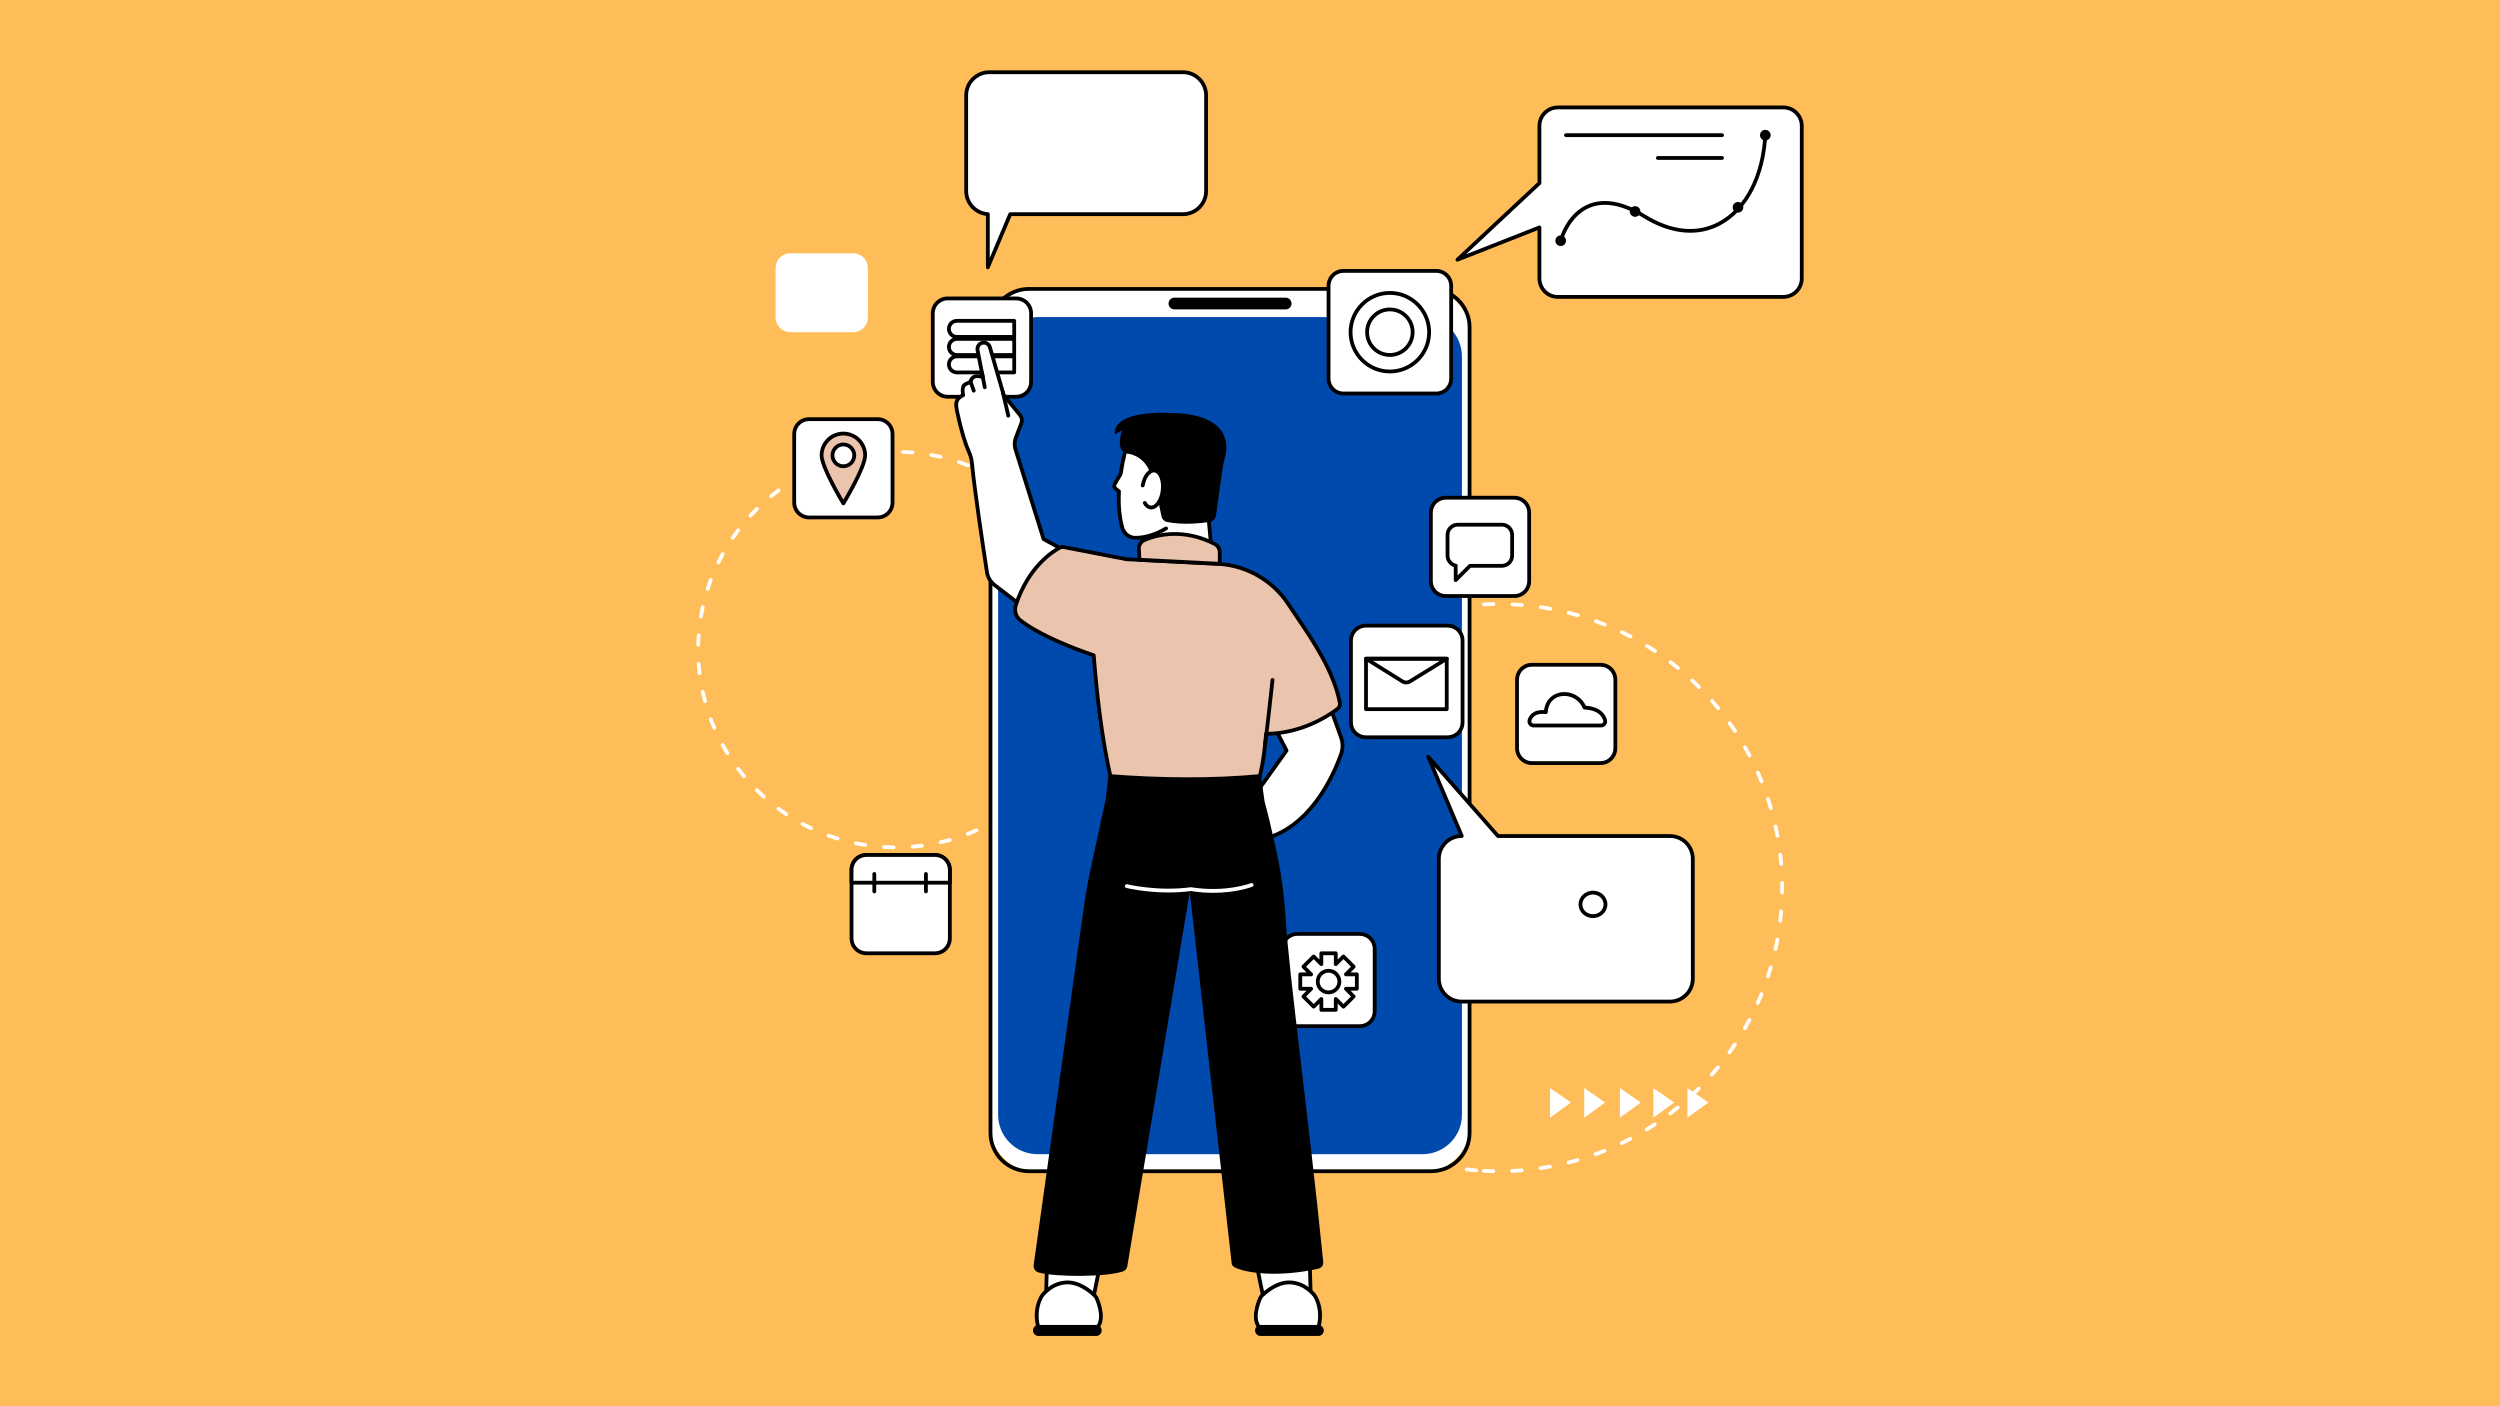
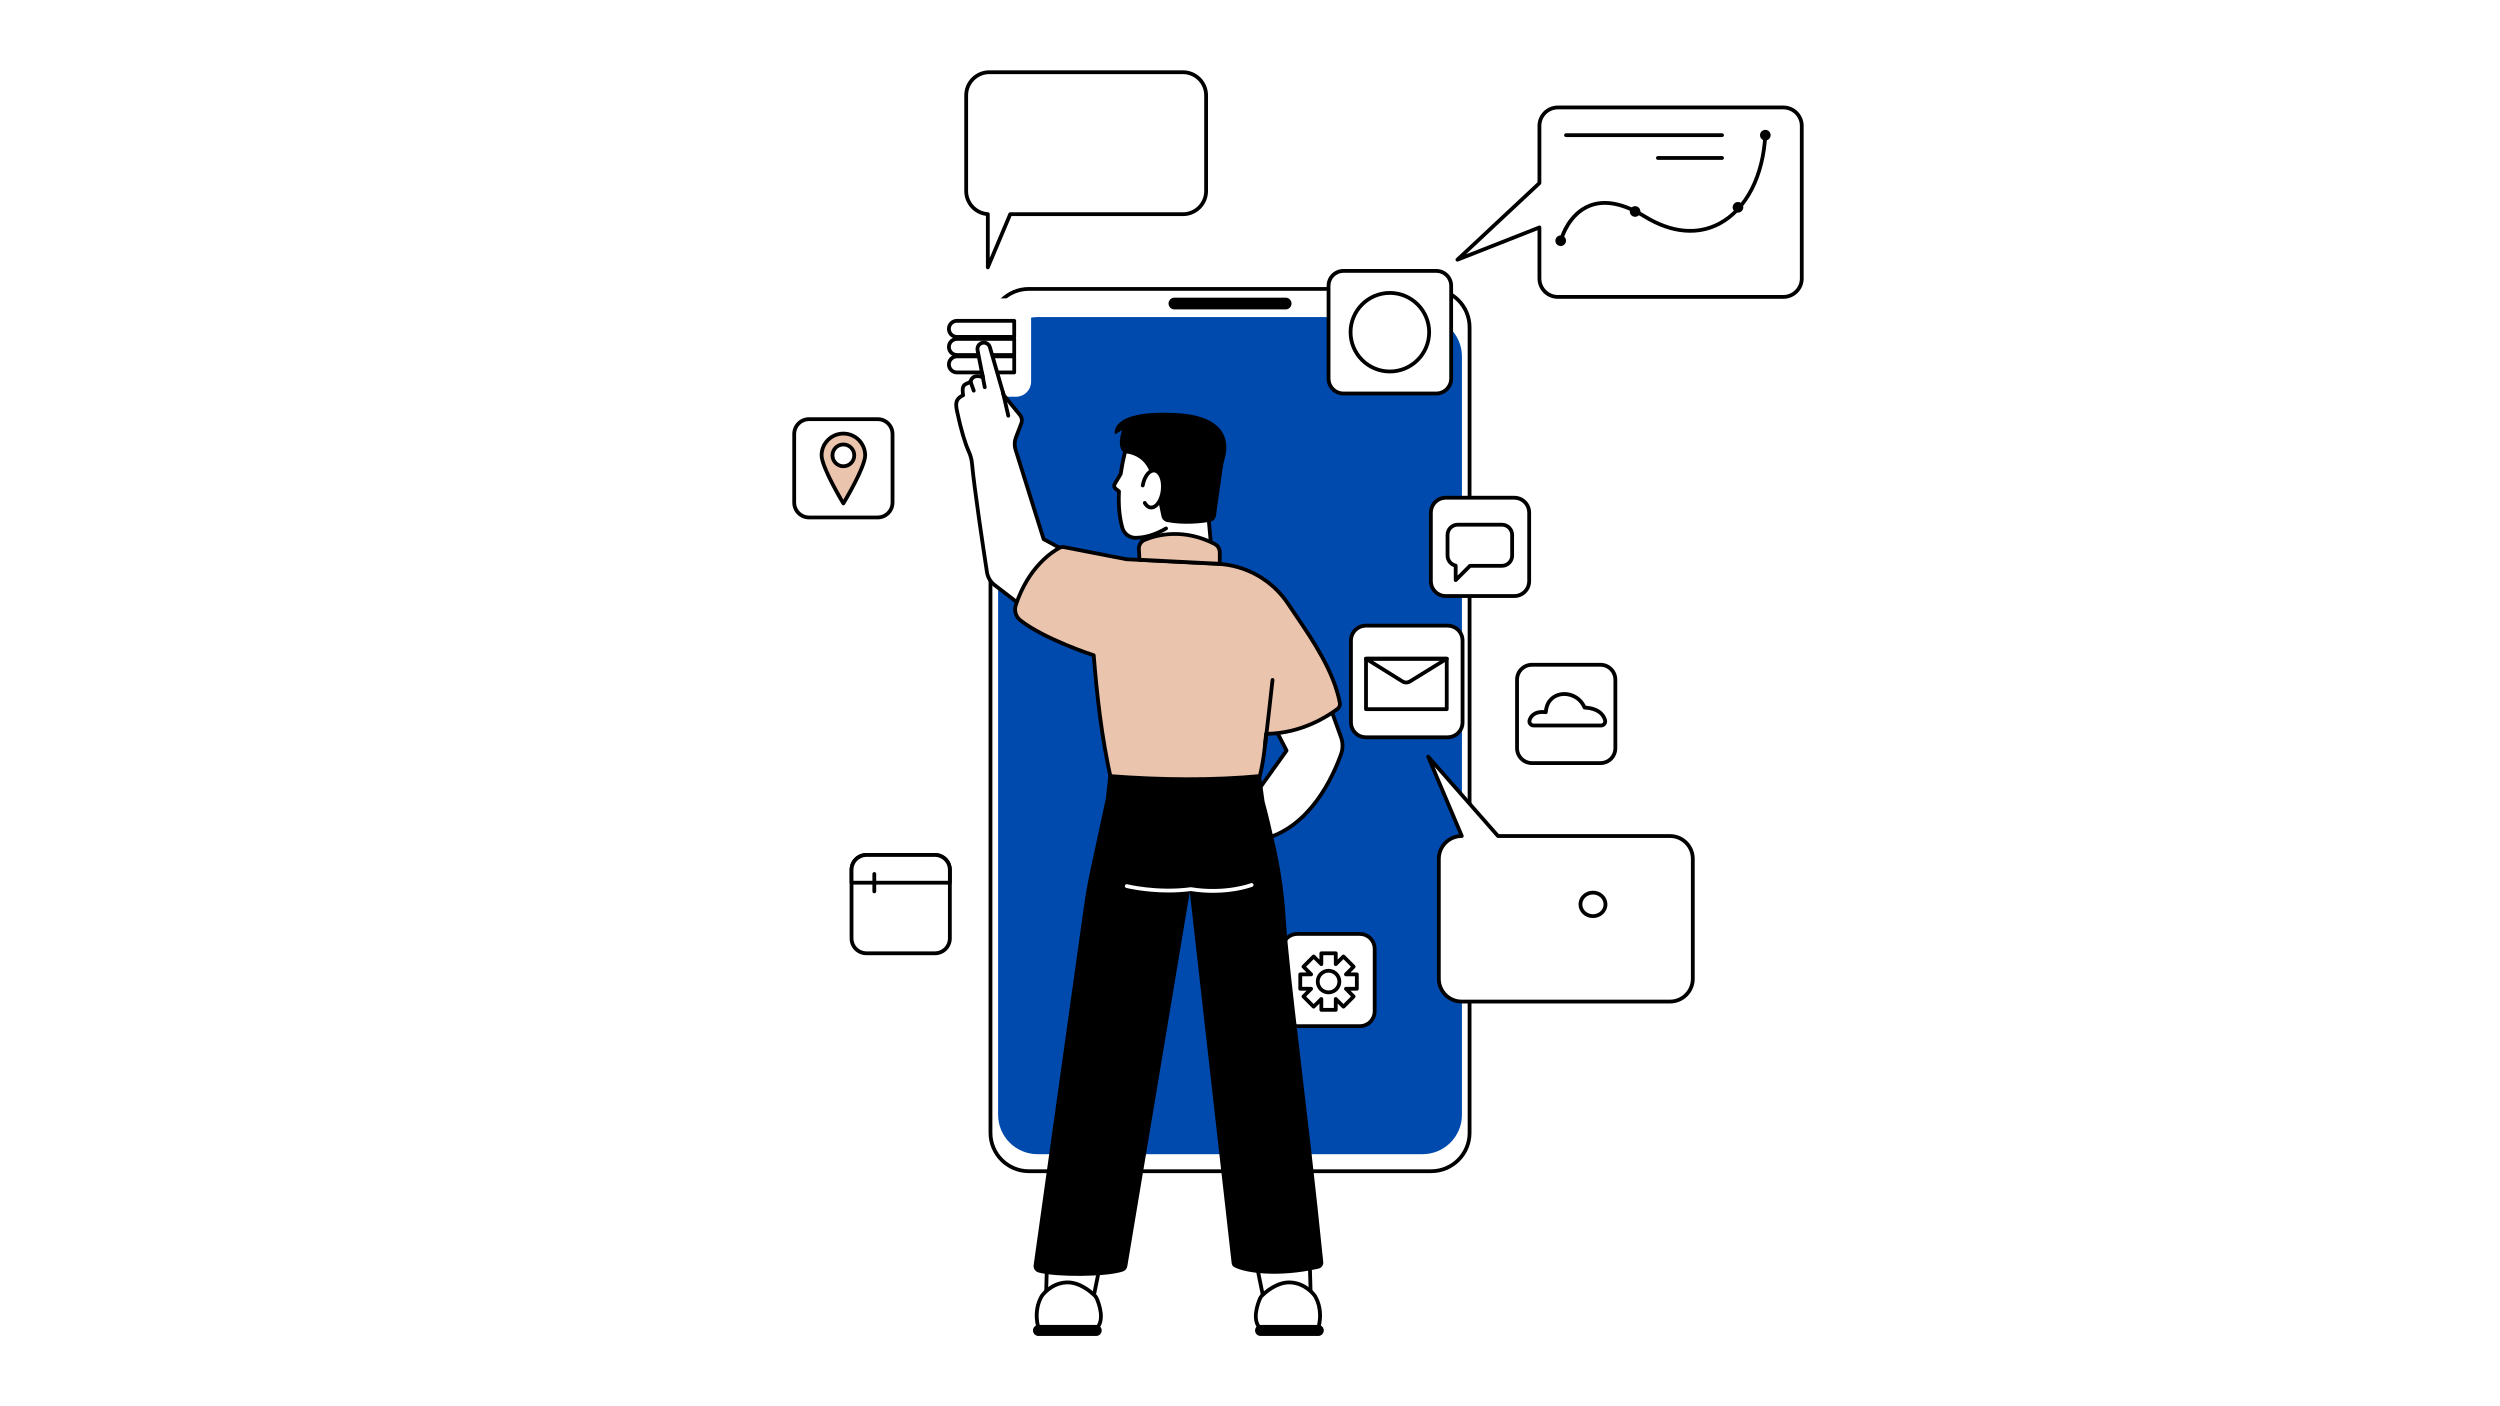
<svg xmlns="http://www.w3.org/2000/svg" width="1920" zoomAndPan="magnify" viewBox="0 0 1440 810" height="1080" preserveAspectRatio="xMidYMid meet" version="1.0">
  <defs>
    <clipPath id="5b1846abf7">
      <path d="M 401.062 259 L 632 259 L 632 490 L 401.062 490 Z M 401.062 259 " clip-rule="nonzero" />
    </clipPath>
    <clipPath id="6bdc2005ca">
      <path d="M 838.164 60.516 L 1038.91 60.516 L 1038.91 172.414 L 838.164 172.414 Z M 838.164 60.516 " clip-rule="nonzero" />
    </clipPath>
    <clipPath id="665730c3f5">
      <path d="M 555 40.5 L 696 40.5 L 696 156 L 555 156 Z M 555 40.5 " clip-rule="nonzero" />
    </clipPath>
    <clipPath id="ecc2445d3f">
      <path d="M 722.656 763.07 L 762.691 763.07 L 762.691 769.5 L 722.656 769.5 Z M 722.656 763.07 " clip-rule="nonzero" />
    </clipPath>
    <clipPath id="aa7080f28b">
      <path d="M 594.684 763.07 L 634.715 763.07 L 634.715 769.5 L 594.684 769.5 Z M 594.684 763.07 " clip-rule="nonzero" />
    </clipPath>
  </defs>
  <rect x="-144" width="1728" fill="#ffffff" y="-81" height="972" fill-opacity="1" />
-   <rect x="-144" width="1728" fill="#ffbd59" y="-81" height="972" fill-opacity="1" />
  <g clip-path="url(#5b1846abf7)">
    <path fill="#ffffff" d="M 525.641 261.719 C 525.609 261.719 525.582 261.719 525.551 261.715 C 523.762 261.57 521.945 261.461 520.148 261.398 C 519.543 261.375 519.07 260.871 519.094 260.266 C 519.113 259.664 519.617 259.195 520.227 259.215 C 522.055 259.277 523.906 259.387 525.73 259.539 C 526.332 259.586 526.777 260.117 526.73 260.719 C 526.684 261.289 526.203 261.719 525.641 261.719 Z M 503.812 261.977 C 503.262 261.977 502.785 261.559 502.727 261 C 502.66 260.398 503.098 259.859 503.699 259.797 C 505.516 259.602 507.367 259.449 509.195 259.34 C 509.797 259.305 510.316 259.766 510.352 260.367 C 510.387 260.969 509.926 261.488 509.324 261.523 C 507.527 261.629 505.715 261.777 503.93 261.969 C 503.891 261.977 503.852 261.977 503.812 261.977 Z M 541.824 264.25 C 541.742 264.25 541.66 264.238 541.578 264.223 C 539.828 263.816 538.043 263.449 536.277 263.133 C 535.684 263.023 535.289 262.453 535.395 261.855 C 535.504 261.266 536.07 260.871 536.664 260.977 C 538.469 261.305 540.285 261.68 542.07 262.09 C 542.656 262.227 543.023 262.812 542.891 263.402 C 542.773 263.91 542.32 264.25 541.824 264.25 Z M 487.691 264.887 C 487.207 264.887 486.762 264.559 486.637 264.062 C 486.484 263.48 486.84 262.887 487.422 262.734 C 489.195 262.277 491.004 261.859 492.797 261.492 C 493.391 261.371 493.969 261.754 494.09 262.344 C 494.211 262.934 493.832 263.516 493.238 263.637 C 491.48 263.996 489.707 264.406 487.965 264.855 C 487.875 264.879 487.785 264.887 487.691 264.887 Z M 557.488 269.09 C 557.355 269.09 557.219 269.062 557.09 269.016 C 555.41 268.359 553.695 267.734 551.988 267.164 C 551.418 266.969 551.109 266.352 551.301 265.781 C 551.492 265.207 552.113 264.898 552.688 265.09 C 554.426 265.676 556.176 266.309 557.883 266.977 C 558.449 267.199 558.727 267.832 558.504 268.391 C 558.336 268.824 557.926 269.09 557.488 269.09 Z M 472.176 270.086 C 471.746 270.086 471.34 269.836 471.168 269.414 C 470.934 268.855 471.195 268.219 471.754 267.984 C 473.438 267.281 475.164 266.609 476.883 265.984 C 477.449 265.781 478.074 266.074 478.281 266.641 C 478.488 267.211 478.195 267.836 477.629 268.043 C 475.941 268.652 474.25 269.312 472.598 270 C 472.457 270.062 472.316 270.086 472.176 270.086 Z M 572.281 276.141 C 572.102 276.141 571.914 276.094 571.742 275.996 C 570.18 275.105 568.574 274.242 566.969 273.434 C 566.43 273.16 566.215 272.5 566.488 271.961 C 566.762 271.422 567.418 271.207 567.957 271.48 C 569.59 272.309 571.23 273.188 572.824 274.094 C 573.348 274.395 573.531 275.059 573.234 275.586 C 573.031 275.938 572.664 276.141 572.281 276.141 Z M 457.562 277.477 C 457.191 277.477 456.828 277.285 456.625 276.941 C 456.312 276.422 456.48 275.754 457 275.441 C 458.566 274.5 460.18 273.59 461.793 272.723 C 462.324 272.441 462.984 272.637 463.273 273.172 C 463.555 273.703 463.355 274.367 462.824 274.652 C 461.246 275.5 459.664 276.395 458.125 277.32 C 457.949 277.426 457.754 277.477 457.562 277.477 Z M 585.91 285.238 C 585.676 285.238 585.441 285.164 585.238 285.008 C 583.82 283.906 582.355 282.824 580.887 281.789 C 580.391 281.441 580.273 280.758 580.617 280.266 C 580.965 279.773 581.648 279.652 582.145 280 C 583.641 281.055 585.133 282.156 586.582 283.281 C 587.059 283.652 587.145 284.34 586.773 284.812 C 586.559 285.094 586.234 285.238 585.91 285.238 Z M 444.156 286.887 C 443.84 286.887 443.523 286.746 443.309 286.48 C 442.926 286.012 442.996 285.324 443.465 284.941 C 444.883 283.789 446.348 282.648 447.82 281.562 C 448.309 281.203 448.992 281.309 449.352 281.793 C 449.707 282.277 449.605 282.965 449.121 283.32 C 447.676 284.387 446.238 285.504 444.848 286.641 C 444.641 286.805 444.398 286.887 444.156 286.887 Z M 598.098 296.191 C 597.809 296.191 597.523 296.082 597.309 295.855 C 596.059 294.559 594.766 293.281 593.461 292.051 C 593.02 291.637 593 290.945 593.414 290.504 C 593.828 290.066 594.52 290.047 594.961 290.457 C 596.293 291.715 597.613 293.02 598.883 294.336 C 599.301 294.773 599.289 295.465 598.855 295.883 C 598.641 296.09 598.367 296.191 598.098 296.191 Z M 432.227 298.113 C 431.961 298.113 431.695 298.02 431.484 297.824 C 431.043 297.414 431.012 296.727 431.422 296.281 C 432.66 294.934 433.949 293.598 435.254 292.312 C 435.684 291.887 436.375 291.891 436.801 292.324 C 437.223 292.754 437.219 293.445 436.789 293.867 C 435.512 295.133 434.246 296.441 433.031 297.762 C 432.816 297.996 432.52 298.113 432.227 298.113 Z M 608.594 308.766 C 608.254 308.766 607.918 308.609 607.703 308.309 C 606.656 306.855 605.559 305.402 604.441 303.996 C 604.066 303.523 604.145 302.836 604.617 302.461 C 605.09 302.086 605.777 302.164 606.152 302.637 C 607.293 304.07 608.41 305.551 609.48 307.035 C 609.832 307.523 609.723 308.207 609.23 308.559 C 609.039 308.695 608.816 308.766 608.594 308.766 Z M 422.016 310.934 C 421.805 310.934 421.59 310.871 421.402 310.742 C 420.902 310.402 420.773 309.723 421.117 309.223 C 422.152 307.711 423.238 306.207 424.348 304.746 C 424.711 304.262 425.395 304.168 425.875 304.531 C 426.359 304.898 426.453 305.582 426.09 306.066 C 425.004 307.5 423.938 308.977 422.922 310.461 C 422.707 310.766 422.367 310.934 422.016 310.934 Z M 617.18 322.707 C 616.785 322.707 616.406 322.492 616.211 322.117 C 615.383 320.531 614.504 318.938 613.598 317.387 C 613.297 316.863 613.473 316.195 613.992 315.895 C 614.516 315.59 615.184 315.766 615.488 316.285 C 616.41 317.867 617.305 319.488 618.148 321.109 C 618.43 321.645 618.219 322.305 617.684 322.586 C 617.523 322.668 617.352 322.707 617.18 322.707 Z M 413.75 325.086 C 413.59 325.086 413.422 325.051 413.27 324.977 C 412.727 324.711 412.504 324.055 412.77 323.512 C 413.578 321.863 414.438 320.219 415.324 318.613 C 415.617 318.086 416.281 317.891 416.809 318.184 C 417.34 318.477 417.531 319.141 417.238 319.672 C 416.367 321.246 415.523 322.863 414.73 324.477 C 414.543 324.863 414.152 325.086 413.75 325.086 Z M 623.676 337.746 C 623.223 337.746 622.801 337.461 622.645 337.012 C 622.055 335.32 621.414 333.613 620.742 331.945 C 620.516 331.387 620.785 330.746 621.344 330.523 C 621.902 330.297 622.543 330.566 622.77 331.129 C 623.453 332.828 624.105 334.562 624.707 336.293 C 624.906 336.859 624.605 337.484 624.035 337.684 C 623.918 337.727 623.797 337.746 623.676 337.746 Z M 407.605 340.285 C 407.496 340.285 407.383 340.27 407.27 340.234 C 406.695 340.051 406.379 339.434 406.566 338.859 C 407.129 337.109 407.742 335.355 408.387 333.637 C 408.602 333.07 409.23 332.785 409.797 333 C 410.363 333.211 410.645 333.844 410.434 334.406 C 409.801 336.094 409.199 337.816 408.648 339.531 C 408.496 339.992 408.066 340.285 407.605 340.285 Z M 627.93 353.562 C 627.418 353.562 626.961 353.199 626.859 352.68 C 626.52 350.91 626.133 349.133 625.707 347.387 C 625.562 346.805 625.926 346.211 626.512 346.07 C 627.098 345.926 627.688 346.285 627.832 346.871 C 628.266 348.652 628.66 350.465 629.004 352.266 C 629.121 352.855 628.734 353.43 628.141 353.543 C 628.07 353.559 628 353.562 627.93 353.562 Z M 403.727 356.203 C 403.668 356.203 403.605 356.199 403.543 356.184 C 402.949 356.086 402.547 355.523 402.648 354.93 C 402.953 353.121 403.305 351.301 403.695 349.512 C 403.82 348.922 404.406 348.547 404.996 348.68 C 405.586 348.805 405.957 349.387 405.832 349.977 C 405.449 351.73 405.102 353.52 404.805 355.289 C 404.715 355.824 404.25 356.203 403.727 356.203 Z M 629.867 369.832 C 629.285 369.832 628.805 369.375 628.773 368.785 C 628.691 366.988 628.562 365.172 628.395 363.387 C 628.336 362.789 628.777 362.254 629.379 362.195 C 629.984 362.137 630.516 362.582 630.57 363.18 C 630.742 365.004 630.875 366.855 630.961 368.684 C 630.988 369.289 630.523 369.801 629.918 369.828 C 629.902 369.832 629.883 369.832 629.867 369.832 Z M 402.172 372.508 C 402.164 372.508 402.156 372.508 402.148 372.508 C 401.543 372.492 401.066 371.992 401.078 371.391 C 401.121 369.559 401.211 367.703 401.34 365.879 C 401.383 365.277 401.906 364.82 402.508 364.863 C 403.109 364.91 403.562 365.434 403.52 366.035 C 403.395 367.824 403.309 369.645 403.266 371.441 C 403.25 372.035 402.766 372.508 402.172 372.508 Z M 629.867 380.715 C 629.848 380.715 629.832 380.715 629.812 380.715 C 629.211 380.684 628.746 380.172 628.773 379.57 C 628.859 377.777 628.898 375.957 628.898 374.156 C 628.898 373.555 629.391 373.066 629.992 373.066 C 630.598 373.066 631.086 373.555 631.086 374.156 C 631.086 375.992 631.043 377.848 630.957 379.676 C 630.93 380.258 630.445 380.715 629.867 380.715 Z M 402.945 388.871 C 402.398 388.871 401.926 388.465 401.859 387.906 C 401.645 386.094 401.469 384.246 401.336 382.418 C 401.297 381.812 401.75 381.293 402.352 381.25 C 402.953 381.207 403.477 381.66 403.52 382.262 C 403.645 384.055 403.82 385.871 404.031 387.648 C 404.102 388.25 403.676 388.793 403.074 388.863 C 403.031 388.867 402.988 388.871 402.945 388.871 Z M 627.926 396.98 C 627.855 396.98 627.789 396.973 627.719 396.961 C 627.125 396.844 626.738 396.27 626.852 395.676 C 627.191 393.918 627.492 392.121 627.75 390.34 C 627.836 389.746 628.391 389.328 628.984 389.418 C 629.586 389.504 630 390.059 629.914 390.652 C 629.652 392.469 629.344 394.301 629 396.094 C 628.898 396.617 628.438 396.98 627.926 396.98 Z M 406.051 404.953 C 405.566 404.953 405.125 404.633 404.996 404.148 C 404.52 402.379 404.078 400.578 403.688 398.785 C 403.559 398.195 403.934 397.613 404.523 397.484 C 405.113 397.359 405.695 397.73 405.824 398.32 C 406.207 400.074 406.641 401.844 407.105 403.578 C 407.262 404.16 406.918 404.762 406.336 404.918 C 406.238 404.945 406.145 404.953 406.051 404.953 Z M 623.664 412.797 C 623.543 412.797 623.422 412.777 623.305 412.734 C 622.73 412.539 622.434 411.914 622.633 411.344 C 623.223 409.648 623.781 407.914 624.289 406.191 C 624.461 405.613 625.07 405.281 625.648 405.453 C 626.227 405.625 626.559 406.23 626.387 406.812 C 625.867 408.566 625.301 410.332 624.695 412.062 C 624.539 412.516 624.117 412.797 623.664 412.797 Z M 411.441 420.41 C 411.02 420.41 410.617 420.164 410.438 419.75 C 409.711 418.074 409.02 416.355 408.375 414.648 C 408.164 414.082 408.449 413.453 409.012 413.238 C 409.578 413.027 410.211 413.312 410.422 413.875 C 411.051 415.555 411.73 417.238 412.445 418.883 C 412.684 419.438 412.43 420.082 411.875 420.32 C 411.73 420.383 411.586 420.41 411.441 420.41 Z M 617.156 427.844 C 616.984 427.844 616.812 427.801 616.652 427.719 C 616.117 427.438 615.906 426.781 616.188 426.242 C 617.02 424.645 617.824 423.008 618.578 421.379 C 618.832 420.828 619.48 420.59 620.027 420.844 C 620.578 421.098 620.816 421.746 620.562 422.293 C 619.793 423.957 618.977 425.629 618.125 427.25 C 617.934 427.625 617.551 427.844 617.156 427.844 Z M 419.004 434.934 C 418.637 434.934 418.281 434.75 418.074 434.414 C 417.113 432.855 416.18 431.254 415.297 429.652 C 415.004 429.125 415.195 428.461 415.727 428.172 C 416.254 427.879 416.918 428.07 417.211 428.598 C 418.078 430.168 418.992 431.738 419.934 433.266 C 420.254 433.781 420.094 434.453 419.578 434.773 C 419.398 434.879 419.199 434.934 419.004 434.934 Z M 608.555 441.793 C 608.332 441.793 608.109 441.723 607.914 441.586 C 607.426 441.23 607.316 440.547 607.668 440.059 C 608.719 438.598 609.75 437.094 610.73 435.59 C 611.059 435.082 611.734 434.938 612.242 435.266 C 612.75 435.594 612.891 436.273 612.562 436.781 C 611.562 438.316 610.516 439.848 609.441 441.336 C 609.227 441.633 608.895 441.793 608.555 441.793 Z M 428.574 448.227 C 428.262 448.227 427.953 448.094 427.734 447.832 C 426.562 446.43 425.41 444.977 424.305 443.516 C 423.938 443.039 424.035 442.352 424.516 441.988 C 424.996 441.621 425.684 441.715 426.047 442.199 C 427.133 443.629 428.262 445.055 429.414 446.43 C 429.801 446.898 429.738 447.586 429.277 447.973 C 429.07 448.145 428.82 448.227 428.574 448.227 Z M 598.051 454.363 C 597.777 454.363 597.504 454.262 597.289 454.059 C 596.855 453.637 596.844 452.945 597.262 452.508 C 598.512 451.215 599.742 449.875 600.93 448.523 C 601.328 448.07 602.016 448.027 602.473 448.422 C 602.926 448.824 602.973 449.512 602.57 449.969 C 601.363 451.344 600.105 452.711 598.836 454.027 C 598.621 454.25 598.336 454.363 598.051 454.363 Z M 439.949 460.02 C 439.688 460.02 439.426 459.93 439.219 459.742 C 437.855 458.516 436.504 457.242 435.203 455.953 C 434.773 455.531 434.77 454.84 435.195 454.41 C 435.617 453.977 436.312 453.977 436.738 454.402 C 438.02 455.664 439.344 456.91 440.68 458.113 C 441.129 458.516 441.164 459.211 440.762 459.66 C 440.547 459.898 440.246 460.02 439.949 460.02 Z M 585.859 465.305 C 585.535 465.305 585.211 465.16 584.996 464.883 C 584.625 464.406 584.711 463.719 585.191 463.348 C 586.609 462.25 588.02 461.102 589.383 459.93 C 589.844 459.539 590.531 459.59 590.926 460.047 C 591.316 460.508 591.266 461.195 590.805 461.594 C 589.414 462.781 587.977 463.953 586.531 465.074 C 586.332 465.23 586.098 465.305 585.859 465.305 Z M 452.891 470.074 C 452.68 470.074 452.469 470.016 452.281 469.891 C 450.758 468.871 449.238 467.805 447.766 466.715 C 447.281 466.355 447.176 465.672 447.535 465.184 C 447.895 464.699 448.578 464.598 449.066 464.957 C 450.512 466.023 452.004 467.07 453.496 468.07 C 454 468.402 454.137 469.082 453.801 469.586 C 453.59 469.902 453.242 470.074 452.891 470.074 Z M 572.238 474.391 C 571.859 474.391 571.488 474.195 571.285 473.84 C 570.988 473.316 571.172 472.645 571.699 472.348 C 573.258 471.465 574.816 470.531 576.332 469.57 C 576.844 469.242 577.52 469.398 577.84 469.906 C 578.164 470.418 578.012 471.094 577.504 471.414 C 575.957 472.395 574.367 473.348 572.777 474.25 C 572.605 474.348 572.422 474.391 572.238 474.391 Z M 467.141 478.168 C 466.984 478.168 466.824 478.137 466.672 478.062 C 465.02 477.273 463.359 476.438 461.742 475.566 C 461.211 475.281 461.008 474.617 461.297 474.086 C 461.582 473.555 462.242 473.355 462.777 473.641 C 464.363 474.492 465.988 475.312 467.613 476.09 C 468.16 476.348 468.391 477 468.129 477.547 C 467.941 477.938 467.551 478.168 467.141 478.168 Z M 557.457 481.43 C 557.02 481.43 556.605 481.164 556.438 480.73 C 556.219 480.172 556.496 479.539 557.059 479.316 C 558.727 478.664 560.406 477.965 562.043 477.234 C 562.594 476.988 563.238 477.234 563.484 477.785 C 563.73 478.336 563.484 478.984 562.934 479.23 C 561.266 479.973 559.555 480.691 557.855 481.352 C 557.723 481.406 557.59 481.43 557.457 481.43 Z M 482.418 484.129 C 482.312 484.129 482.203 484.113 482.094 484.078 C 480.34 483.539 478.578 482.945 476.852 482.32 C 476.281 482.117 475.988 481.488 476.195 480.918 C 476.398 480.352 477.027 480.059 477.598 480.266 C 479.289 480.879 481.02 481.461 482.738 481.992 C 483.316 482.168 483.641 482.777 483.461 483.355 C 483.316 483.824 482.887 484.129 482.418 484.129 Z M 541.805 486.262 C 541.305 486.262 540.855 485.918 540.738 485.414 C 540.602 484.824 540.969 484.234 541.559 484.102 C 543.309 483.699 545.074 483.246 546.801 482.758 C 547.383 482.594 547.984 482.93 548.152 483.512 C 548.316 484.09 547.977 484.695 547.395 484.863 C 545.633 485.359 543.836 485.82 542.051 486.23 C 541.969 486.25 541.887 486.262 541.805 486.262 Z M 498.379 487.816 C 498.324 487.816 498.266 487.809 498.207 487.801 C 496.398 487.523 494.574 487.191 492.781 486.82 C 492.188 486.699 491.809 486.121 491.93 485.531 C 492.051 484.938 492.629 484.559 493.219 484.68 C 494.98 485.039 496.77 485.367 498.547 485.641 C 499.145 485.73 499.551 486.293 499.457 486.891 C 499.375 487.43 498.91 487.816 498.379 487.816 Z M 525.617 488.785 C 525.055 488.785 524.578 488.355 524.531 487.781 C 524.48 487.18 524.93 486.652 525.531 486.602 C 527.324 486.453 529.133 486.258 530.91 486.023 C 531.512 485.949 532.059 486.371 532.137 486.965 C 532.215 487.566 531.793 488.113 531.195 488.191 C 529.383 488.434 527.539 488.629 525.711 488.781 C 525.68 488.785 525.648 488.785 525.617 488.785 Z M 514.703 489.172 C 514.695 489.172 514.691 489.172 514.688 489.172 C 512.852 489.148 511 489.082 509.176 488.977 C 508.574 488.941 508.113 488.426 508.148 487.82 C 508.184 487.219 508.703 486.758 509.305 486.793 C 511.094 486.902 512.914 486.961 514.715 486.984 C 515.316 486.992 515.801 487.488 515.793 488.094 C 515.785 488.691 515.301 489.172 514.703 489.172 " fill-opacity="1" fill-rule="nonzero" />
  </g>
  <path fill="#ffffff" d="M 854.777 349.227 C 854.195 349.227 853.715 348.773 853.684 348.188 C 853.656 347.586 854.121 347.07 854.723 347.043 C 856.543 346.949 858.387 346.887 860.211 346.859 C 860.812 346.848 861.316 347.328 861.32 347.93 C 861.332 348.535 860.855 349.031 860.246 349.043 C 858.445 349.07 856.625 349.133 854.828 349.227 C 854.816 349.227 854.797 349.227 854.777 349.227 Z M 876.617 349.582 C 876.586 349.582 876.555 349.578 876.527 349.578 L 876.012 349.535 C 874.379 349.406 872.73 349.301 871.105 349.223 C 870.5 349.191 870.043 348.676 870.07 348.078 C 870.098 347.473 870.613 347.008 871.211 347.039 C 872.863 347.117 874.535 347.227 876.18 347.359 L 876.707 347.398 C 877.309 347.449 877.754 347.977 877.703 348.582 C 877.656 349.148 877.18 349.582 876.617 349.582 Z M 838.473 350.871 C 837.938 350.871 837.473 350.484 837.391 349.941 C 837.301 349.344 837.711 348.785 838.309 348.695 C 840.113 348.422 841.945 348.172 843.762 347.961 C 844.355 347.887 844.902 348.32 844.977 348.918 C 845.043 349.516 844.617 350.059 844.016 350.133 C 842.227 350.344 840.414 350.586 838.637 350.859 C 838.582 350.867 838.523 350.871 838.473 350.871 Z M 892.859 351.734 C 892.797 351.734 892.73 351.727 892.66 351.719 C 890.895 351.395 889.086 351.094 887.312 350.824 C 886.711 350.738 886.301 350.18 886.387 349.582 C 886.477 348.988 887.035 348.574 887.629 348.664 C 889.438 348.934 891.262 349.238 893.059 349.566 C 893.652 349.676 894.047 350.246 893.934 350.84 C 893.84 351.367 893.379 351.734 892.859 351.734 Z M 822.414 354.148 C 821.926 354.148 821.48 353.824 821.359 353.332 C 821.203 352.746 821.559 352.148 822.145 351.996 C 823.91 351.543 825.711 351.113 827.492 350.719 C 828.082 350.586 828.664 350.957 828.797 351.547 C 828.926 352.137 828.559 352.719 827.965 352.852 C 826.207 353.242 824.434 353.664 822.684 354.113 C 822.594 354.137 822.504 354.148 822.414 354.148 Z M 908.812 355.5 C 908.711 355.5 908.609 355.484 908.508 355.453 C 906.781 354.953 905.012 354.477 903.266 354.031 C 902.684 353.883 902.328 353.289 902.473 352.703 C 902.625 352.117 903.219 351.762 903.805 351.914 C 905.574 352.363 907.363 352.848 909.113 353.355 C 909.699 353.523 910.031 354.129 909.859 354.707 C 909.719 355.188 909.285 355.5 908.812 355.5 Z M 806.797 359.027 C 806.352 359.027 805.934 358.75 805.77 358.309 C 805.562 357.742 805.852 357.113 806.422 356.906 C 808.129 356.273 809.871 355.668 811.598 355.098 C 812.172 354.906 812.793 355.219 812.98 355.789 C 813.172 356.363 812.859 356.984 812.285 357.172 C 810.578 357.734 808.863 358.336 807.176 358.957 C 807.051 359.004 806.922 359.027 806.797 359.027 Z M 924.301 360.852 C 924.164 360.852 924.027 360.824 923.895 360.77 C 922.223 360.098 920.52 359.441 918.828 358.824 C 918.258 358.621 917.965 357.988 918.172 357.426 C 918.375 356.855 919.004 356.562 919.574 356.77 C 921.289 357.398 923.02 358.059 924.711 358.742 C 925.27 358.965 925.543 359.605 925.316 360.164 C 925.145 360.59 924.734 360.852 924.301 360.852 Z M 791.738 365.449 C 791.336 365.449 790.945 365.223 790.758 364.836 C 790.492 364.293 790.719 363.637 791.262 363.375 C 792.902 362.574 794.574 361.793 796.238 361.051 C 796.789 360.805 797.434 361.051 797.68 361.602 C 797.926 362.152 797.68 362.801 797.125 363.047 C 795.484 363.777 793.836 364.551 792.219 365.34 C 792.062 365.414 791.898 365.449 791.738 365.449 Z M 939.195 367.75 C 939.027 367.75 938.852 367.707 938.688 367.621 C 937.09 366.781 935.457 365.957 933.828 365.168 C 933.289 364.906 933.062 364.254 933.324 363.711 C 933.582 363.168 934.238 362.941 934.781 363.203 C 936.434 363.996 938.09 364.836 939.707 365.688 C 940.242 365.969 940.445 366.629 940.164 367.164 C 939.973 367.535 939.59 367.75 939.195 367.75 Z M 777.395 373.355 C 777.027 373.355 776.672 373.168 776.465 372.836 C 776.145 372.324 776.305 371.645 776.816 371.332 C 778.371 370.371 779.957 369.426 781.543 368.516 C 782.066 368.219 782.734 368.398 783.035 368.926 C 783.336 369.449 783.152 370.113 782.629 370.418 C 781.066 371.309 779.5 372.246 777.969 373.188 C 777.789 373.301 777.594 373.355 777.395 373.355 Z M 953.312 376.113 C 953.105 376.113 952.895 376.055 952.711 375.93 C 951.207 374.938 949.66 373.949 948.129 373.004 C 947.613 372.688 947.453 372.016 947.77 371.5 C 948.086 370.984 948.762 370.824 949.273 371.145 C 950.832 372.102 952.395 373.098 953.922 374.105 C 954.422 374.441 954.559 375.117 954.227 375.625 C 954.012 375.941 953.668 376.113 953.312 376.113 Z M 763.906 382.652 C 763.578 382.652 763.254 382.508 763.035 382.227 C 762.668 381.75 762.762 381.059 763.238 380.695 C 764.688 379.586 766.176 378.48 767.664 377.422 C 768.152 377.07 768.832 377.188 769.188 377.672 C 769.535 378.164 769.426 378.852 768.934 379.199 C 767.465 380.25 766 381.332 764.57 382.43 C 764.371 382.582 764.137 382.652 763.906 382.652 Z M 966.512 385.848 C 966.27 385.848 966.023 385.766 965.82 385.602 C 964.422 384.457 962.988 383.324 961.559 382.234 C 961.078 381.863 960.988 381.18 961.352 380.699 C 961.723 380.219 962.402 380.125 962.887 380.496 C 964.34 381.602 965.789 382.754 967.207 383.906 C 967.672 384.289 967.738 384.98 967.359 385.449 C 967.145 385.711 966.828 385.848 966.512 385.848 Z M 751.402 393.254 C 751.117 393.254 750.824 393.141 750.605 392.91 C 750.191 392.469 750.215 391.777 750.656 391.367 C 751.988 390.117 753.359 388.875 754.73 387.672 C 755.188 387.27 755.875 387.316 756.277 387.77 C 756.672 388.227 756.629 388.914 756.176 389.312 C 754.82 390.504 753.465 391.73 752.152 392.961 C 751.941 393.156 751.672 393.254 751.402 393.254 Z M 978.668 396.855 C 978.391 396.855 978.109 396.746 977.895 396.535 C 976.621 395.258 975.309 393.988 973.992 392.758 C 973.551 392.344 973.527 391.652 973.945 391.211 C 974.352 390.77 975.047 390.746 975.488 391.156 C 976.82 392.406 978.148 393.695 979.445 394.988 C 979.871 395.414 979.871 396.105 979.445 396.535 C 979.23 396.746 978.949 396.855 978.668 396.855 Z M 740.02 405.055 C 739.766 405.055 739.508 404.969 739.301 404.785 C 738.848 404.391 738.801 403.695 739.195 403.246 C 740.398 401.867 741.637 400.496 742.887 399.156 C 743.297 398.715 743.988 398.691 744.43 399.102 C 744.871 399.516 744.895 400.203 744.484 400.648 C 743.254 401.969 742.027 403.324 740.844 404.68 C 740.629 404.926 740.324 405.055 740.02 405.055 Z M 989.664 409.012 C 989.348 409.012 989.031 408.875 988.82 408.609 C 987.672 407.215 986.496 405.82 985.309 404.465 C 984.914 404.012 984.961 403.32 985.414 402.922 C 985.867 402.523 986.559 402.57 986.957 403.023 C 988.156 404.398 989.355 405.812 990.512 407.223 C 990.891 407.691 990.82 408.383 990.355 408.762 C 990.148 408.93 989.906 409.012 989.664 409.012 Z M 729.867 417.938 C 729.648 417.938 729.43 417.871 729.234 417.734 C 728.742 417.387 728.625 416.703 728.977 416.211 C 730.035 414.719 731.133 413.227 732.238 411.773 C 732.605 411.293 733.289 411.199 733.773 411.566 C 734.25 411.93 734.344 412.617 733.98 413.098 C 732.887 414.531 731.805 416.004 730.762 417.477 C 730.547 417.777 730.211 417.938 729.867 417.938 Z M 999.387 422.199 C 999.031 422.199 998.688 422.027 998.477 421.707 C 997.48 420.207 996.445 418.707 995.402 417.238 C 995.055 416.746 995.164 416.066 995.656 415.715 C 996.148 415.363 996.836 415.48 997.184 415.969 C 998.242 417.457 999.289 418.98 1000.301 420.5 C 1000.633 421.008 1000.496 421.684 999.992 422.016 C 999.805 422.141 999.598 422.199 999.387 422.199 Z M 721.055 431.781 C 720.871 431.781 720.684 431.73 720.516 431.637 C 719.992 431.336 719.805 430.668 720.105 430.145 C 721.008 428.555 721.953 426.953 722.906 425.395 C 723.223 424.883 723.895 424.723 724.41 425.035 C 724.926 425.355 725.086 426.027 724.773 426.539 C 723.828 428.078 722.898 429.652 722.004 431.227 C 721.805 431.578 721.434 431.781 721.055 431.781 Z M 1007.746 436.285 C 1007.355 436.285 1006.973 436.074 1006.777 435.703 C 1005.941 434.113 1005.059 432.512 1004.168 430.949 C 1003.867 430.426 1004.047 429.758 1004.574 429.461 C 1005.098 429.16 1005.77 429.34 1006.066 429.867 C 1006.969 431.449 1007.859 433.07 1008.711 434.684 C 1008.996 435.215 1008.789 435.879 1008.258 436.16 C 1008.094 436.246 1007.918 436.285 1007.746 436.285 Z M 713.68 446.445 C 713.531 446.445 713.383 446.414 713.238 446.348 C 712.688 446.105 712.434 445.461 712.68 444.906 C 713.418 443.234 714.195 441.551 714.988 439.898 C 715.254 439.355 715.906 439.129 716.449 439.387 C 716.992 439.652 717.223 440.305 716.961 440.852 C 716.176 442.477 715.406 444.141 714.68 445.793 C 714.5 446.203 714.098 446.445 713.68 446.445 Z M 1014.648 451.129 C 1014.215 451.129 1013.805 450.875 1013.637 450.449 C 1012.957 448.785 1012.25 447.105 1011.516 445.465 C 1011.273 444.91 1011.52 444.266 1012.07 444.02 C 1012.625 443.773 1013.266 444.023 1013.512 444.574 C 1014.254 446.238 1014.977 447.941 1015.66 449.629 C 1015.887 450.188 1015.621 450.824 1015.059 451.051 C 1014.922 451.105 1014.785 451.129 1014.648 451.129 Z M 707.836 461.754 C 707.723 461.754 707.609 461.734 707.496 461.699 C 706.922 461.512 706.605 460.895 706.793 460.32 C 707.359 458.586 707.961 456.832 708.582 455.121 C 708.789 454.551 709.414 454.258 709.984 454.465 C 710.551 454.672 710.844 455.297 710.637 455.863 C 710.023 457.559 709.43 459.285 708.875 460.996 C 708.723 461.461 708.297 461.754 707.836 461.754 Z M 1020.02 466.586 C 1019.547 466.586 1019.113 466.277 1018.977 465.797 C 1018.469 464.074 1017.93 462.336 1017.367 460.629 C 1017.18 460.055 1017.492 459.438 1018.062 459.25 C 1018.641 459.062 1019.254 459.375 1019.445 459.949 C 1020.012 461.676 1020.562 463.438 1021.07 465.188 C 1021.242 465.766 1020.91 466.371 1020.328 466.543 C 1020.227 466.57 1020.125 466.586 1020.02 466.586 Z M 703.562 477.574 C 703.484 477.574 703.406 477.566 703.328 477.551 C 702.738 477.422 702.367 476.84 702.492 476.25 C 702.879 474.465 703.301 472.664 703.75 470.895 C 703.895 470.309 704.492 469.953 705.074 470.098 C 705.66 470.246 706.016 470.84 705.867 471.43 C 705.43 473.176 705.012 474.953 704.629 476.715 C 704.52 477.227 704.066 477.574 703.562 477.574 Z M 1023.816 482.531 C 1023.297 482.531 1022.836 482.164 1022.742 481.633 C 1022.414 479.863 1022.055 478.074 1021.664 476.316 C 1021.535 475.723 1021.906 475.145 1022.496 475.012 C 1023.086 474.879 1023.668 475.254 1023.797 475.844 C 1024.191 477.629 1024.559 479.441 1024.891 481.238 C 1025.004 481.832 1024.609 482.402 1024.02 482.508 C 1023.949 482.523 1023.883 482.531 1023.816 482.531 Z M 700.898 493.746 C 700.855 493.746 700.812 493.742 700.77 493.738 C 700.172 493.672 699.742 493.129 699.809 492.527 C 700.016 490.715 700.254 488.879 700.523 487.07 C 700.609 486.473 701.164 486.059 701.766 486.152 C 702.363 486.238 702.773 486.797 702.688 487.395 C 702.422 489.176 702.188 490.984 701.98 492.773 C 701.918 493.332 701.445 493.746 700.898 493.746 Z M 1025.98 498.773 C 1025.418 498.773 1024.941 498.34 1024.895 497.77 C 1024.746 495.969 1024.566 494.152 1024.359 492.367 C 1024.285 491.766 1024.719 491.227 1025.316 491.156 C 1025.918 491.086 1026.457 491.516 1026.527 492.113 C 1026.738 493.926 1026.918 495.766 1027.074 497.59 C 1027.125 498.191 1026.672 498.719 1026.07 498.77 C 1026.043 498.773 1026.012 498.773 1025.98 498.773 Z M 699.844 510.102 C 699.836 510.102 699.832 510.102 699.824 510.102 C 699.223 510.094 698.738 509.598 698.746 508.992 C 698.773 507.168 698.832 505.32 698.922 503.492 C 698.949 502.891 699.461 502.426 700.066 502.453 C 700.668 502.48 701.133 502.996 701.105 503.598 C 701.02 505.398 700.961 507.227 700.934 509.023 C 700.926 509.625 700.438 510.102 699.844 510.102 Z M 1026.508 515.152 C 1026.5 515.152 1026.492 515.152 1026.488 515.152 C 1025.887 515.145 1025.402 514.645 1025.418 514.039 C 1025.43 513.066 1025.438 512.074 1025.438 511.105 C 1025.438 510.277 1025.434 509.441 1025.422 508.613 C 1025.414 508.012 1025.895 507.512 1026.496 507.5 C 1027.102 507.496 1027.598 507.973 1027.609 508.578 C 1027.621 509.418 1027.629 510.266 1027.629 511.105 C 1027.629 512.09 1027.617 513.094 1027.602 514.082 C 1027.594 514.68 1027.102 515.152 1026.508 515.152 Z M 700.414 526.484 C 699.852 526.484 699.375 526.055 699.328 525.484 C 699.172 523.664 699.043 521.82 698.949 519.992 C 698.918 519.391 699.383 518.879 699.984 518.844 C 700.586 518.812 701.102 519.277 701.133 519.883 C 701.227 521.684 701.352 523.504 701.504 525.297 C 701.559 525.898 701.109 526.43 700.508 526.48 C 700.477 526.48 700.445 526.484 700.414 526.484 Z M 1025.406 531.512 C 1025.363 531.512 1025.32 531.508 1025.273 531.5 C 1024.68 531.434 1024.25 530.887 1024.316 530.289 C 1024.523 528.504 1024.711 526.684 1024.859 524.887 C 1024.91 524.285 1025.438 523.836 1026.043 523.891 C 1026.645 523.941 1027.09 524.469 1027.039 525.07 C 1026.887 526.891 1026.699 528.73 1026.488 530.543 C 1026.422 531.102 1025.949 531.512 1025.406 531.512 Z M 702.633 542.723 C 702.117 542.723 701.656 542.355 701.559 541.832 C 701.223 540.035 700.91 538.211 700.633 536.406 C 700.539 535.809 700.949 535.254 701.547 535.16 C 702.145 535.07 702.703 535.48 702.793 536.078 C 703.066 537.855 703.375 539.656 703.707 541.426 C 703.82 542.02 703.43 542.59 702.836 542.703 C 702.766 542.715 702.699 542.723 702.633 542.723 Z M 1022.688 547.672 C 1022.609 547.672 1022.531 547.664 1022.453 547.645 C 1021.863 547.516 1021.492 546.93 1021.621 546.344 C 1022.008 544.586 1022.367 542.793 1022.695 541.02 C 1022.805 540.426 1023.375 540.035 1023.973 540.145 C 1024.566 540.258 1024.957 540.828 1024.848 541.422 C 1024.516 543.215 1024.145 545.027 1023.758 546.812 C 1023.645 547.324 1023.191 547.672 1022.688 547.672 Z M 706.477 558.652 C 706.008 558.652 705.57 558.344 705.43 557.867 C 704.914 556.117 704.418 554.336 703.957 552.566 C 703.809 551.984 704.16 551.387 704.742 551.234 C 705.328 551.082 705.926 551.434 706.078 552.016 C 706.527 553.762 707.016 555.52 707.527 557.25 C 707.699 557.828 707.367 558.438 706.789 558.609 C 706.684 558.637 706.582 558.652 706.477 558.652 Z M 1018.367 563.48 C 1018.254 563.48 1018.137 563.465 1018.023 563.422 C 1017.453 563.238 1017.141 562.621 1017.324 562.047 C 1017.887 560.332 1018.43 558.59 1018.938 556.859 C 1019.102 556.281 1019.707 555.945 1020.289 556.117 C 1020.871 556.285 1021.199 556.895 1021.031 557.473 C 1020.523 559.223 1019.973 560.992 1019.406 562.727 C 1019.25 563.188 1018.824 563.48 1018.367 563.48 Z M 711.902 574.094 C 711.469 574.094 711.062 573.836 710.887 573.414 C 710.199 571.727 709.527 570.004 708.895 568.297 C 708.688 567.73 708.977 567.102 709.543 566.891 C 710.109 566.684 710.738 566.973 710.949 567.539 C 711.57 569.223 712.23 570.918 712.914 572.586 C 713.141 573.141 712.875 573.781 712.316 574.012 C 712.18 574.07 712.039 574.094 711.902 574.094 Z M 1012.465 578.789 C 1012.316 578.789 1012.164 578.758 1012.02 578.691 C 1011.469 578.445 1011.223 577.801 1011.469 577.246 C 1012.203 575.598 1012.918 573.91 1013.598 572.238 C 1013.824 571.676 1014.457 571.406 1015.016 571.633 C 1015.578 571.859 1015.848 572.5 1015.621 573.059 C 1014.934 574.754 1014.207 576.465 1013.461 578.137 C 1013.285 578.543 1012.883 578.789 1012.465 578.789 Z M 718.852 588.918 C 718.461 588.918 718.082 588.707 717.887 588.336 C 717.031 586.727 716.191 585.082 715.391 583.445 C 715.125 582.902 715.348 582.246 715.891 581.98 C 716.434 581.719 717.086 581.941 717.352 582.48 C 718.145 584.098 718.973 585.723 719.816 587.312 C 720.102 587.844 719.898 588.508 719.363 588.789 C 719.199 588.879 719.027 588.918 718.852 588.918 Z M 1005.039 593.426 C 1004.855 593.426 1004.672 593.379 1004.5 593.281 C 1003.98 592.98 1003.793 592.312 1004.09 591.793 C 1004.992 590.219 1005.875 588.617 1006.711 587.023 C 1006.996 586.488 1007.656 586.285 1008.195 586.566 C 1008.727 586.852 1008.934 587.512 1008.648 588.043 C 1007.797 589.66 1006.902 591.285 1005.996 592.875 C 1005.789 593.227 1005.422 593.426 1005.039 593.426 Z M 727.254 602.98 C 726.902 602.98 726.555 602.812 726.344 602.492 C 725.332 600.977 724.332 599.422 723.371 597.871 C 723.051 597.355 723.211 596.684 723.723 596.367 C 724.234 596.047 724.91 596.203 725.227 596.719 C 726.176 598.246 727.164 599.781 728.164 601.277 C 728.5 601.781 728.363 602.461 727.863 602.793 C 727.676 602.918 727.465 602.98 727.254 602.98 Z M 996.188 607.238 C 995.969 607.238 995.746 607.172 995.551 607.031 C 995.062 606.684 994.945 606 995.301 605.508 C 996.352 604.043 997.383 602.535 998.383 601.031 C 998.719 600.527 999.398 600.391 999.898 600.727 C 1000.406 601.062 1000.539 601.742 1000.203 602.242 C 999.195 603.766 998.141 605.293 997.074 606.781 C 996.867 607.078 996.531 607.238 996.188 607.238 Z M 737.02 616.141 C 736.707 616.141 736.395 616 736.176 615.738 C 735.016 614.328 733.863 612.879 732.754 611.434 C 732.383 610.953 732.477 610.27 732.957 609.902 C 733.434 609.535 734.121 609.621 734.488 610.102 C 735.582 611.527 736.723 612.961 737.863 614.352 C 738.25 614.816 738.184 615.504 737.715 615.891 C 737.512 616.059 737.266 616.141 737.02 616.141 Z M 985.996 620.086 C 985.742 620.086 985.48 619.996 985.273 619.812 C 984.82 619.414 984.773 618.727 985.176 618.27 C 986.363 616.914 987.547 615.523 988.688 614.129 C 989.074 613.664 989.762 613.598 990.23 613.977 C 990.699 614.359 990.766 615.051 990.379 615.516 C 989.223 616.926 988.023 618.34 986.816 619.711 C 986.598 619.957 986.297 620.086 985.996 620.086 Z M 748.055 628.262 C 747.773 628.262 747.496 628.156 747.281 627.941 C 745.988 626.656 744.695 625.328 743.445 624 C 743.031 623.559 743.051 622.867 743.492 622.453 C 743.934 622.039 744.625 622.059 745.039 622.5 C 746.273 623.812 747.547 625.125 748.824 626.395 C 749.254 626.82 749.254 627.512 748.832 627.938 C 748.613 628.156 748.336 628.262 748.055 628.262 Z M 974.574 631.848 C 974.281 631.848 973.992 631.73 973.773 631.5 C 973.363 631.059 973.391 630.363 973.828 629.953 C 975.145 628.723 976.461 627.457 977.738 626.188 C 978.164 625.762 978.859 625.762 979.285 626.191 C 979.715 626.617 979.715 627.309 979.281 627.734 C 977.988 629.023 976.656 630.309 975.316 631.551 C 975.109 631.75 974.844 631.848 974.574 631.848 Z M 760.242 639.227 C 760 639.227 759.758 639.148 759.555 638.984 C 758.137 637.828 756.719 636.641 755.34 635.441 C 754.887 635.043 754.836 634.352 755.23 633.898 C 755.629 633.441 756.32 633.395 756.777 633.789 C 758.133 634.973 759.535 636.148 760.934 637.289 C 761.402 637.668 761.477 638.359 761.094 638.824 C 760.879 639.09 760.562 639.227 760.242 639.227 Z M 962.039 642.41 C 961.715 642.41 961.391 642.258 961.172 641.977 C 960.805 641.5 960.898 640.812 961.379 640.445 C 962.816 639.352 964.25 638.223 965.645 637.086 C 966.113 636.707 966.801 636.777 967.184 637.246 C 967.562 637.715 967.492 638.398 967.023 638.785 C 965.609 639.934 964.156 641.078 962.703 642.188 C 962.508 642.336 962.273 642.41 962.039 642.41 Z M 773.477 648.922 C 773.266 648.922 773.062 648.863 772.875 648.746 C 771.348 647.738 769.816 646.695 768.324 645.641 C 767.828 645.293 767.715 644.609 768.062 644.113 C 768.41 643.621 769.094 643.504 769.586 643.855 C 771.059 644.895 772.57 645.926 774.078 646.918 C 774.582 647.25 774.723 647.926 774.391 648.43 C 774.18 648.754 773.832 648.922 773.477 648.922 Z M 948.523 651.668 C 948.16 651.668 947.801 651.48 947.594 651.145 C 947.277 650.633 947.441 649.957 947.953 649.645 C 949.488 648.699 951.031 647.715 952.531 646.727 C 953.027 646.395 953.711 646.531 954.039 647.035 C 954.375 647.539 954.238 648.219 953.734 648.551 C 952.215 649.555 950.652 650.547 949.098 651.508 C 948.922 651.617 948.723 651.668 948.523 651.668 Z M 787.621 657.246 C 787.453 657.246 787.273 657.203 787.117 657.121 C 785.492 656.273 783.863 655.387 782.273 654.484 C 781.746 654.188 781.559 653.523 781.859 652.996 C 782.152 652.473 782.824 652.285 783.348 652.582 C 784.922 653.473 786.527 654.344 788.125 655.18 C 788.66 655.461 788.871 656.125 788.594 656.656 C 788.395 657.031 788.012 657.246 787.621 657.246 Z M 934.156 659.527 C 933.75 659.527 933.359 659.297 933.172 658.906 C 932.91 658.363 933.133 657.711 933.68 657.445 C 935.301 656.66 936.926 655.84 938.52 655.008 C 939.055 654.727 939.715 654.934 939.996 655.469 C 940.277 656 940.07 656.66 939.539 656.941 C 937.926 657.789 936.273 658.621 934.633 659.414 C 934.48 659.492 934.316 659.527 934.156 659.527 Z M 802.543 664.098 C 802.406 664.098 802.27 664.07 802.137 664.02 C 800.438 663.34 798.727 662.625 797.047 661.887 C 796.492 661.645 796.242 661 796.484 660.445 C 796.727 659.895 797.371 659.641 797.926 659.883 C 799.582 660.613 801.266 661.316 802.949 661.988 C 803.508 662.215 803.781 662.848 803.555 663.406 C 803.383 663.836 802.973 664.098 802.543 664.098 Z M 919.082 665.902 C 918.633 665.902 918.215 665.625 918.055 665.184 C 917.848 664.617 918.137 663.988 918.707 663.781 C 920.395 663.16 922.098 662.512 923.762 661.84 C 924.32 661.613 924.957 661.887 925.184 662.441 C 925.41 663.004 925.141 663.641 924.582 663.867 C 922.895 664.547 921.168 665.211 919.453 665.836 C 919.332 665.879 919.207 665.902 919.082 665.902 Z M 818.047 669.398 C 817.953 669.398 817.848 669.383 817.75 669.355 C 815.992 668.852 814.219 668.312 812.484 667.754 C 811.91 667.566 811.594 666.953 811.781 666.375 C 811.965 665.801 812.582 665.484 813.156 665.672 C 814.871 666.223 816.617 666.758 818.352 667.254 C 818.934 667.418 819.266 668.023 819.098 668.605 C 818.961 669.086 818.523 669.398 818.047 669.398 Z M 903.434 670.73 C 902.945 670.73 902.496 670.402 902.371 669.906 C 902.223 669.32 902.578 668.727 903.164 668.578 C 904.91 668.133 906.672 667.656 908.398 667.152 C 908.977 666.984 909.586 667.316 909.754 667.898 C 909.926 668.477 909.59 669.086 909.008 669.254 C 907.258 669.762 905.473 670.246 903.703 670.695 C 903.613 670.719 903.52 670.73 903.434 670.73 Z M 834.012 673.113 C 833.945 673.113 833.883 673.105 833.816 673.094 C 832.02 672.766 830.203 672.41 828.418 672.027 C 827.832 671.898 827.453 671.316 827.582 670.73 C 827.707 670.141 828.289 669.762 828.879 669.891 C 830.641 670.266 832.434 670.621 834.207 670.938 C 834.801 671.047 835.195 671.617 835.086 672.211 C 834.992 672.738 834.531 673.113 834.012 673.113 Z M 887.359 673.957 C 886.832 673.957 886.363 673.566 886.285 673.027 C 886.195 672.43 886.605 671.871 887.203 671.781 C 888.988 671.52 890.789 671.219 892.559 670.895 C 893.152 670.785 893.723 671.18 893.828 671.773 C 893.938 672.367 893.551 672.938 892.953 673.047 C 891.16 673.375 889.332 673.68 887.527 673.945 C 887.473 673.953 887.414 673.957 887.359 673.957 Z M 850.27 675.211 C 850.238 675.211 850.207 675.207 850.18 675.207 C 848.359 675.062 846.516 674.887 844.703 674.684 C 844.098 674.613 843.672 674.074 843.738 673.477 C 843.805 672.871 844.348 672.441 844.949 672.512 C 846.734 672.711 848.555 672.883 850.348 673.027 C 850.953 673.074 851.402 673.602 851.352 674.203 C 851.305 674.773 850.828 675.211 850.27 675.211 Z M 871.055 675.551 C 870.477 675.551 869.988 675.094 869.961 674.508 C 869.934 673.906 870.398 673.395 871 673.363 C 872.801 673.281 874.621 673.164 876.418 673.02 C 877.02 672.969 877.547 673.422 877.598 674.02 C 877.648 674.625 877.199 675.148 876.594 675.199 C 874.777 675.344 872.926 675.465 871.105 675.551 C 871.086 675.551 871.07 675.551 871.055 675.551 Z M 860.125 675.699 C 860.117 675.699 860.113 675.699 860.105 675.699 C 858.277 675.664 856.43 675.594 854.605 675.5 C 854 675.469 853.539 674.953 853.57 674.348 C 853.602 673.75 854.117 673.285 854.719 673.316 C 856.523 673.41 858.344 673.477 860.148 673.512 C 860.75 673.527 861.23 674.023 861.215 674.629 C 861.207 675.227 860.719 675.699 860.125 675.699 " fill-opacity="1" fill-rule="nonzero" />
  <path fill="#ffffff" d="M 892.836 626.723 L 892.836 643.777 L 904.863 635.035 Z M 892.836 626.723 " fill-opacity="1" fill-rule="nonzero" />
  <path fill="#ffffff" d="M 912.516 626.723 L 912.516 643.777 L 924.543 635.035 Z M 912.516 626.723 " fill-opacity="1" fill-rule="nonzero" />
-   <path fill="#ffffff" d="M 933.07 626.723 L 933.07 643.781 L 945.098 635.035 L 933.07 626.723 " fill-opacity="1" fill-rule="nonzero" />
  <path fill="#ffffff" d="M 952.316 626.723 L 952.316 643.777 L 964.34 635.035 L 952.316 626.723 " fill-opacity="1" fill-rule="nonzero" />
  <path fill="#ffffff" d="M 971.992 626.723 L 971.992 643.777 L 984.023 635.035 L 971.992 626.723 " fill-opacity="1" fill-rule="nonzero" />
  <path fill="#ffffff" d="M 491.418 191.352 L 455.215 191.352 C 450.539 191.352 446.75 187.559 446.75 182.883 L 446.75 154.336 C 446.75 149.66 450.539 145.867 455.215 145.867 L 491.418 145.867 C 496.094 145.867 499.887 149.66 499.887 154.336 L 499.887 182.883 C 499.887 187.559 496.094 191.352 491.418 191.352 " fill-opacity="1" fill-rule="nonzero" />
  <path fill="#ffffff" d="M 820.852 674.609 L 596.141 674.609 C 581.988 674.609 570.516 663.141 570.516 648.988 L 570.516 192.047 C 570.516 177.895 581.988 166.422 596.141 166.422 L 820.852 166.422 C 835.004 166.422 846.48 177.895 846.48 192.047 L 846.48 648.988 C 846.48 663.141 835.004 674.609 820.852 674.609 " fill-opacity="1" fill-rule="nonzero" />
  <path fill="#004aad" d="M 819.398 664.805 L 597.598 664.805 C 585.07 664.805 574.918 654.648 574.918 642.125 L 574.918 205.312 C 574.918 192.789 585.07 182.633 597.598 182.633 L 819.398 182.633 C 831.922 182.633 842.074 192.789 842.074 205.312 L 842.074 642.125 C 842.074 654.648 831.922 664.805 819.398 664.805 " fill-opacity="1" fill-rule="nonzero" />
  <path fill="#000000" d="M 592.594 167.52 C 581.02 167.52 571.609 176.93 571.609 188.5 L 571.609 652.539 C 571.609 664.109 581.02 673.52 592.594 673.52 L 824.402 673.52 C 835.969 673.52 845.383 664.109 845.383 652.539 L 845.383 188.5 C 845.383 176.93 835.969 167.52 824.402 167.52 Z M 824.402 675.707 L 592.594 675.707 C 579.816 675.707 569.422 665.312 569.422 652.539 L 569.422 188.5 C 569.422 175.727 579.816 165.332 592.594 165.332 L 824.402 165.332 C 837.176 165.332 847.57 175.727 847.57 188.5 L 847.57 652.539 C 847.57 665.312 837.176 675.707 824.402 675.707 " fill-opacity="1" fill-rule="nonzero" />
  <path fill="#000000" d="M 740.531 178.227 L 676.465 178.227 C 674.59 178.227 673.074 176.711 673.074 174.84 C 673.074 172.969 674.59 171.449 676.465 171.449 L 740.531 171.449 C 742.406 171.449 743.922 172.969 743.922 174.84 C 743.922 176.711 742.406 178.227 740.531 178.227 " fill-opacity="1" fill-rule="nonzero" />
  <path fill="#ffffff" d="M 826.652 226.664 L 774.465 226.664 C 769.371 226.664 765.242 222.535 765.242 217.445 L 765.242 165.258 C 765.242 160.164 769.371 156.035 774.465 156.035 L 826.652 156.035 C 831.742 156.035 835.875 160.164 835.875 165.258 L 835.875 217.445 C 835.875 222.535 831.742 226.664 826.652 226.664 " fill-opacity="1" fill-rule="nonzero" />
  <path fill="#000000" d="M 773.797 157.133 C 769.684 157.133 766.336 160.48 766.336 164.598 L 766.336 218.109 C 766.336 222.227 769.684 225.574 773.797 225.574 L 827.312 225.574 C 831.43 225.574 834.777 222.227 834.777 218.109 L 834.777 164.598 C 834.777 160.48 831.43 157.133 827.312 157.133 Z M 827.312 227.762 L 773.797 227.762 C 768.48 227.762 764.148 223.434 764.148 218.109 L 764.148 164.598 C 764.148 159.273 768.48 154.945 773.797 154.945 L 827.312 154.945 C 832.633 154.945 836.965 159.273 836.965 164.598 L 836.965 218.109 C 836.965 223.434 832.633 227.762 827.312 227.762 " fill-opacity="1" fill-rule="nonzero" />
  <path fill="#000000" d="M 800.559 169.812 C 788.68 169.812 779.016 179.477 779.016 191.352 C 779.016 203.23 788.68 212.891 800.559 212.891 C 812.434 212.891 822.098 203.23 822.098 191.352 C 822.098 179.477 812.434 169.812 800.559 169.812 Z M 800.559 215.078 C 787.473 215.078 776.828 204.434 776.828 191.352 C 776.828 178.27 787.473 167.625 800.559 167.625 C 813.637 167.625 824.281 178.27 824.281 191.352 C 824.281 204.434 813.637 215.078 800.559 215.078 " fill-opacity="1" fill-rule="nonzero" />
-   <path fill="#000000" d="M 800.562 179.324 C 793.93 179.324 788.527 184.719 788.527 191.348 C 788.527 197.98 793.93 203.375 800.562 203.375 C 807.191 203.375 812.586 197.98 812.586 191.348 C 812.586 184.719 807.191 179.324 800.562 179.324 Z M 800.562 205.562 C 792.719 205.562 786.344 199.188 786.344 191.348 C 786.344 183.508 792.719 177.137 800.562 177.137 C 808.398 177.137 814.77 183.508 814.77 191.348 C 814.77 199.188 808.398 205.562 800.562 205.562 " fill-opacity="1" fill-rule="nonzero" />
  <path fill="#ffffff" d="M 832.977 424.672 L 787.602 424.672 C 782.375 424.672 778.145 420.441 778.145 415.215 L 778.145 369.84 C 778.145 364.617 782.375 360.383 787.602 360.383 L 832.977 360.383 C 838.199 360.383 842.434 364.617 842.434 369.84 L 842.434 415.215 C 842.434 420.441 838.199 424.672 832.977 424.672 " fill-opacity="1" fill-rule="nonzero" />
  <path fill="#000000" d="M 786.703 361.477 C 782.586 361.477 779.238 364.824 779.238 368.941 L 779.238 416.113 C 779.238 420.23 782.586 423.578 786.703 423.578 L 833.875 423.578 C 837.988 423.578 841.34 420.23 841.34 416.113 L 841.34 368.941 C 841.34 364.824 837.988 361.477 833.875 361.477 Z M 833.875 425.766 L 786.703 425.766 C 781.379 425.766 777.051 421.438 777.051 416.113 L 777.051 368.941 C 777.051 363.617 781.379 359.289 786.703 359.289 L 833.875 359.289 C 839.195 359.289 843.527 363.617 843.527 368.941 L 843.527 416.113 C 843.527 421.438 839.195 425.766 833.875 425.766 " fill-opacity="1" fill-rule="nonzero" />
  <path fill="#000000" d="M 787.914 407.398 L 832.223 407.398 L 832.223 380.5 L 787.914 380.5 Z M 833.316 409.586 L 786.824 409.586 C 786.219 409.586 785.73 409.094 785.73 408.492 L 785.73 379.406 C 785.73 378.805 786.219 378.316 786.824 378.316 L 833.316 378.316 C 833.922 378.316 834.41 378.805 834.41 379.406 L 834.41 408.492 C 834.41 409.094 833.922 409.586 833.316 409.586 " fill-opacity="1" fill-rule="nonzero" />
  <path fill="#000000" d="M 790.605 380.5 L 808.387 391.57 C 809.359 392.176 810.57 392.18 811.543 391.574 L 829.504 380.5 Z M 812.117 392.508 L 812.121 392.508 Z M 809.969 394.219 C 809.023 394.219 808.074 393.949 807.23 393.426 L 786.203 380.336 C 785.789 380.078 785.598 379.574 785.73 379.105 C 785.863 378.637 786.293 378.316 786.781 378.316 L 833.355 378.316 C 833.844 378.316 834.273 378.637 834.41 379.109 C 834.543 379.578 834.348 380.082 833.93 380.336 L 812.691 393.441 C 811.855 393.957 810.91 394.219 809.969 394.219 " fill-opacity="1" fill-rule="nonzero" />
  <path fill="#ffffff" d="M 783.293 591.078 L 747.191 591.078 C 742.488 591.078 738.676 587.266 738.676 582.566 L 738.676 546.461 C 738.676 541.758 742.488 537.945 747.191 537.945 L 783.293 537.945 C 787.996 537.945 791.809 541.758 791.809 546.461 L 791.809 582.566 C 791.809 587.266 787.996 591.078 783.293 591.078 " fill-opacity="1" fill-rule="nonzero" />
  <path fill="#000000" d="M 747.234 539.035 C 743.113 539.035 739.766 542.387 739.766 546.5 L 739.766 582.52 C 739.766 586.641 743.113 589.988 747.234 589.988 L 783.254 589.988 C 787.367 589.988 790.719 586.641 790.719 582.52 L 790.719 546.5 C 790.719 542.387 787.367 539.035 783.254 539.035 Z M 783.254 592.172 L 747.234 592.172 C 741.91 592.172 737.578 587.844 737.578 582.52 L 737.578 546.5 C 737.578 541.18 741.91 536.852 747.234 536.852 L 783.254 536.852 C 788.574 536.852 792.902 541.18 792.902 546.5 L 792.902 582.52 C 792.902 587.844 788.574 592.172 783.254 592.172 " fill-opacity="1" fill-rule="nonzero" />
  <path fill="#ffffff" d="M 765.242 571.617 C 761.801 571.617 759.012 568.828 759.012 565.387 C 759.012 561.941 761.801 559.152 765.242 559.152 C 768.684 559.152 771.477 561.941 771.477 565.387 C 771.477 568.828 768.684 571.617 765.242 571.617 Z M 781.535 561.23 L 775.273 561.23 L 779.699 556.805 L 773.824 550.93 L 769.398 555.355 L 769.398 549.098 L 761.086 549.098 L 761.086 555.355 L 756.66 550.93 L 750.785 556.805 L 755.215 561.23 L 748.953 561.23 L 748.953 569.539 L 755.215 569.539 L 750.785 573.965 L 756.66 579.844 L 761.086 575.418 L 761.086 581.676 L 769.398 581.676 L 769.398 575.418 L 773.824 579.844 L 779.699 573.965 L 775.273 569.539 L 781.535 569.539 L 781.535 561.23 " fill-opacity="1" fill-rule="nonzero" />
  <path fill="#000000" d="M 765.242 560.246 C 762.41 560.246 760.102 562.555 760.102 565.387 C 760.102 568.223 762.41 570.523 765.242 570.523 C 768.074 570.523 770.379 568.223 770.379 565.387 C 770.379 562.555 768.074 560.246 765.242 560.246 Z M 765.242 572.711 C 761.203 572.711 757.918 569.426 757.918 565.387 C 757.918 561.348 761.203 558.062 765.242 558.062 C 769.281 558.062 772.57 561.348 772.57 565.387 C 772.57 569.426 769.281 572.711 765.242 572.711 Z M 762.18 580.586 L 768.305 580.586 L 768.305 575.418 C 768.305 574.973 768.566 574.578 768.977 574.406 C 769.387 574.238 769.859 574.332 770.168 574.645 L 773.824 578.301 L 778.152 573.965 L 774.496 570.316 C 774.188 570.004 774.094 569.531 774.262 569.125 C 774.434 568.715 774.828 568.445 775.273 568.445 L 780.441 568.445 L 780.441 562.324 L 775.273 562.324 C 774.828 562.324 774.434 562.059 774.262 561.652 C 774.094 561.242 774.188 560.773 774.496 560.457 L 778.152 556.805 L 773.824 552.477 L 770.168 556.129 C 769.859 556.441 769.387 556.535 768.977 556.363 C 768.566 556.199 768.305 555.797 768.305 555.355 L 768.305 550.191 L 762.18 550.191 L 762.18 555.355 C 762.18 555.797 761.914 556.199 761.508 556.363 C 761.098 556.535 760.629 556.441 760.316 556.129 L 756.66 552.477 L 752.332 556.805 L 755.984 560.457 C 756.297 560.773 756.391 561.242 756.219 561.652 C 756.055 562.059 755.652 562.324 755.215 562.324 L 750.047 562.324 L 750.047 568.445 L 755.215 568.445 C 755.652 568.445 756.055 568.715 756.219 569.125 C 756.391 569.531 756.297 570.004 755.984 570.316 L 752.332 573.965 L 756.66 578.301 L 760.316 574.645 C 760.629 574.332 761.098 574.238 761.508 574.406 C 761.914 574.578 762.18 574.973 762.18 575.418 Z M 769.398 582.77 L 761.086 582.77 C 760.484 582.77 759.996 582.281 759.996 581.676 L 759.996 578.055 L 757.434 580.617 C 757.008 581.043 756.316 581.043 755.891 580.617 L 750.012 574.742 C 749.586 574.316 749.586 573.621 750.012 573.195 L 752.57 570.633 L 748.953 570.633 C 748.348 570.633 747.859 570.145 747.859 569.539 L 747.859 561.23 C 747.859 560.629 748.348 560.137 748.953 560.137 L 752.57 560.137 L 750.012 557.578 C 749.586 557.148 749.586 556.457 750.012 556.031 L 755.891 550.156 C 756.094 549.949 756.371 549.836 756.66 549.836 C 756.953 549.836 757.227 549.949 757.434 550.156 L 759.996 552.715 L 759.996 549.098 C 759.996 548.492 760.484 548 761.086 548 L 769.398 548 C 770.004 548 770.492 548.492 770.492 549.098 L 770.492 552.715 L 773.051 550.156 C 773.477 549.73 774.168 549.73 774.598 550.156 L 780.473 556.031 C 780.898 556.457 780.898 557.148 780.473 557.578 L 777.91 560.137 L 781.535 560.137 C 782.137 560.137 782.625 560.629 782.625 561.23 L 782.625 569.539 C 782.625 570.145 782.137 570.633 781.535 570.633 L 777.91 570.633 L 780.473 573.195 C 780.676 573.398 780.793 573.68 780.793 573.965 C 780.793 574.258 780.676 574.535 780.473 574.742 L 774.598 580.617 C 774.168 581.043 773.477 581.043 773.051 580.617 L 770.492 578.055 L 770.492 581.676 C 770.492 582.281 770.004 582.77 769.398 582.77 " fill-opacity="1" fill-rule="nonzero" />
  <path fill="#ffffff" d="M 873.949 343.328 L 831.031 343.328 C 827.242 343.328 824.176 340.254 824.176 336.469 L 824.176 293.551 C 824.176 289.762 827.242 286.691 831.031 286.691 L 873.949 286.691 C 877.738 286.691 880.809 289.762 880.809 293.551 L 880.809 336.469 C 880.809 340.254 877.738 343.328 873.949 343.328 " fill-opacity="1" fill-rule="nonzero" />
  <path fill="#000000" d="M 832.734 287.785 C 828.613 287.785 825.27 291.133 825.27 295.25 L 825.27 334.77 C 825.27 338.883 828.613 342.234 832.734 342.234 L 872.25 342.234 C 876.367 342.234 879.715 338.883 879.715 334.77 L 879.715 295.25 C 879.715 291.133 876.367 287.785 872.25 287.785 Z M 872.25 344.418 L 832.734 344.418 C 827.41 344.418 823.078 340.09 823.078 334.77 L 823.078 295.25 C 823.078 289.926 827.41 285.598 832.734 285.598 L 872.25 285.598 C 877.574 285.598 881.902 289.926 881.902 295.25 L 881.902 334.77 C 881.902 340.09 877.574 344.418 872.25 344.418 " fill-opacity="1" fill-rule="nonzero" />
  <path fill="#000000" d="M 839.688 303.309 C 837.027 303.309 834.871 305.473 834.871 308.129 L 834.871 320.004 C 834.871 322.273 836.48 324.262 838.699 324.719 C 839.203 324.824 839.57 325.273 839.57 325.789 L 839.57 331.504 L 845.93 325.145 C 846.133 324.938 846.414 324.82 846.703 324.82 L 865.078 324.82 C 867.738 324.82 869.895 322.664 869.895 320.004 L 869.895 308.129 C 869.895 305.473 867.738 303.309 865.078 303.309 Z M 838.477 335.238 C 838.336 335.238 838.191 335.207 838.059 335.152 C 837.648 334.984 837.383 334.586 837.383 334.141 L 837.383 326.621 C 834.613 325.656 832.68 323 832.68 320.004 L 832.68 308.129 C 832.68 304.262 835.824 301.121 839.688 301.121 L 865.078 301.121 C 868.941 301.121 872.086 304.262 872.086 308.129 L 872.086 320.004 C 872.086 323.867 868.941 327.012 865.078 327.012 L 847.156 327.012 L 839.25 334.914 C 839.039 335.125 838.762 335.238 838.477 335.238 " fill-opacity="1" fill-rule="nonzero" />
  <path fill="#ffffff" d="M 922.203 439.539 L 882.059 439.539 C 877.5 439.539 873.812 435.852 873.812 431.297 L 873.812 391.148 C 873.812 386.598 877.5 382.906 882.059 382.906 L 922.203 382.906 C 926.754 382.906 930.449 386.598 930.449 391.148 L 930.449 431.297 C 930.449 435.852 926.754 439.539 922.203 439.539 " fill-opacity="1" fill-rule="nonzero" />
  <path fill="#000000" d="M 882.371 384 C 878.254 384 874.906 387.352 874.906 391.465 L 874.906 430.984 C 874.906 435.102 878.254 438.449 882.371 438.449 L 921.891 438.449 C 926.004 438.449 929.355 435.102 929.355 430.984 L 929.355 391.465 C 929.355 387.352 926.004 384 921.891 384 Z M 921.891 440.637 L 882.371 440.637 C 877.047 440.637 872.719 436.305 872.719 430.984 L 872.719 391.465 C 872.719 386.141 877.047 381.812 882.371 381.812 L 921.891 381.812 C 927.211 381.812 931.539 386.141 931.539 391.465 L 931.539 430.984 C 931.539 436.305 927.211 440.637 921.891 440.637 " fill-opacity="1" fill-rule="nonzero" />
  <path fill="#ffffff" d="M 883.34 417.895 L 922.207 417.895 C 923.785 417.895 924.945 416.398 924.531 414.875 C 923.742 411.984 921.117 407.996 912.688 407.547 C 908.047 396.48 891.102 397.016 890.383 410.223 C 884.711 409.543 881.902 411.84 881.027 414.848 C 880.582 416.375 881.75 417.895 883.34 417.895 " fill-opacity="1" fill-rule="nonzero" />
  <path fill="#000000" d="M 888.496 411.199 C 885.082 411.199 882.828 412.57 882.074 415.152 C 881.965 415.539 882.039 415.945 882.281 416.27 C 882.535 416.605 882.922 416.801 883.34 416.801 L 922.207 416.801 C 922.621 416.801 923 416.613 923.254 416.281 C 923.5 415.961 923.578 415.555 923.473 415.164 C 922.727 412.41 920.234 409.043 912.629 408.637 C 912.211 408.613 911.844 408.352 911.68 407.965 C 909.336 402.379 903.633 400.23 899.211 400.992 C 894.641 401.785 891.75 405.254 891.477 410.281 C 891.461 410.582 891.32 410.863 891.09 411.059 C 890.855 411.25 890.559 411.344 890.258 411.309 C 889.641 411.234 889.051 411.199 888.496 411.199 Z M 922.207 418.984 L 883.34 418.984 C 882.227 418.984 881.207 418.477 880.535 417.582 C 879.875 416.703 879.672 415.594 879.977 414.543 C 880.512 412.707 882.48 408.633 889.395 409.035 C 890.199 402.609 894.711 399.551 898.836 398.836 C 901.691 398.344 904.719 398.828 907.363 400.203 C 910.035 401.59 912.113 403.758 913.414 406.496 C 922.254 407.188 924.832 411.836 925.586 414.59 C 925.871 415.641 925.652 416.742 924.992 417.609 C 924.32 418.484 923.305 418.984 922.207 418.984 " fill-opacity="1" fill-rule="nonzero" />
  <path fill="#ffffff" d="M 504.402 298.062 L 467.16 298.062 C 461.805 298.062 457.465 293.719 457.465 288.363 L 457.465 251.121 C 457.465 245.766 461.805 241.426 467.16 241.426 L 504.402 241.426 C 509.758 241.426 514.098 245.766 514.098 251.121 L 514.098 288.363 C 514.098 293.719 509.758 298.062 504.402 298.062 " fill-opacity="1" fill-rule="nonzero" />
  <path fill="#000000" d="M 466.023 242.52 C 461.906 242.52 458.555 245.867 458.555 249.984 L 458.555 289.504 C 458.555 293.621 461.906 296.969 466.023 296.969 L 505.539 296.969 C 509.656 296.969 513.008 293.621 513.008 289.504 L 513.008 249.984 C 513.008 245.867 509.656 242.52 505.539 242.52 Z M 505.539 299.152 L 466.023 299.152 C 460.699 299.152 456.371 294.828 456.371 289.504 L 456.371 249.984 C 456.371 244.664 460.699 240.332 466.023 240.332 L 505.539 240.332 C 510.863 240.332 515.191 244.664 515.191 249.984 L 515.191 289.504 C 515.191 294.828 510.863 299.152 505.539 299.152 " fill-opacity="1" fill-rule="nonzero" />
  <path fill="#ebc4ad" d="M 485.781 268.562 C 482.316 268.562 479.508 265.754 479.508 262.285 C 479.508 258.82 482.316 256.012 485.781 256.012 C 489.246 256.012 492.055 258.82 492.055 262.285 C 492.055 265.754 489.246 268.562 485.781 268.562 Z M 485.781 249.738 C 478.852 249.738 473.23 255.355 473.23 262.285 C 473.23 269.219 485.781 289.969 485.781 289.969 C 485.781 289.969 498.332 269.219 498.332 262.285 C 498.332 255.355 492.711 249.738 485.781 249.738 " fill-opacity="1" fill-rule="nonzero" />
  <path fill="#000000" d="M 485.781 257.102 C 482.922 257.102 480.598 259.43 480.598 262.285 C 480.598 265.145 482.922 267.469 485.781 267.469 C 488.641 267.469 490.961 265.145 490.961 262.285 C 490.961 259.43 488.641 257.102 485.781 257.102 Z M 485.781 269.656 C 481.719 269.656 478.414 266.352 478.414 262.285 C 478.414 258.223 481.719 254.918 485.781 254.918 C 489.844 254.918 493.148 258.223 493.148 262.285 C 493.148 266.352 489.844 269.656 485.781 269.656 Z M 485.781 250.828 C 479.465 250.828 474.324 255.969 474.324 262.285 C 474.324 267.281 481.883 281.191 485.781 287.832 C 489.68 281.191 497.238 267.281 497.238 262.285 C 497.238 255.969 492.098 250.828 485.781 250.828 Z M 485.781 291.066 C 485.398 291.066 485.043 290.867 484.848 290.539 C 484.328 289.676 472.137 269.441 472.137 262.285 C 472.137 254.766 478.258 248.645 485.781 248.645 C 493.305 248.645 499.426 254.766 499.426 262.285 C 499.426 269.441 487.234 289.676 486.719 290.539 C 486.52 290.867 486.164 291.066 485.781 291.066 " fill-opacity="1" fill-rule="nonzero" />
  <path fill="#ffffff" d="M 547.117 501.02 L 547.117 540.535 C 547.117 545.266 543.289 549.098 538.559 549.098 L 499.039 549.098 C 494.312 549.098 490.48 545.266 490.48 540.535 L 490.48 501.02 C 490.48 496.293 494.312 492.461 499.039 492.461 L 538.559 492.461 C 543.289 492.461 547.117 496.293 547.117 501.02 " fill-opacity="1" fill-rule="nonzero" />
  <path fill="#000000" d="M 499.039 493.551 C 494.926 493.551 491.574 496.902 491.574 501.02 L 491.574 540.535 C 491.574 544.652 494.926 548 499.039 548 L 538.559 548 C 542.676 548 546.023 544.652 546.023 540.535 L 546.023 501.02 C 546.023 496.902 542.676 493.551 538.559 493.551 Z M 538.559 550.191 L 499.039 550.191 C 493.719 550.191 489.391 545.859 489.391 540.535 L 489.391 501.02 C 489.391 495.695 493.719 491.367 499.039 491.367 L 538.559 491.367 C 543.883 491.367 548.211 495.695 548.211 501.02 L 548.211 540.535 C 548.211 545.859 543.883 550.191 538.559 550.191 " fill-opacity="1" fill-rule="nonzero" />
  <path fill="#ffffff" d="M 547.117 501.02 L 547.117 508.426 L 490.48 508.426 L 490.48 501.02 C 490.48 496.293 494.312 492.461 499.039 492.461 L 538.559 492.461 C 543.289 492.461 547.117 496.293 547.117 501.02 " fill-opacity="1" fill-rule="nonzero" />
  <path fill="#000000" d="M 491.574 507.328 L 546.023 507.328 L 546.023 501.02 C 546.023 496.902 542.676 493.551 538.559 493.551 L 499.039 493.551 C 494.926 493.551 491.574 496.902 491.574 501.02 Z M 547.117 509.516 L 490.48 509.516 C 489.879 509.516 489.391 509.027 489.391 508.426 L 489.391 501.02 C 489.391 495.695 493.719 491.367 499.039 491.367 L 538.559 491.367 C 543.883 491.367 548.211 495.695 548.211 501.02 L 548.211 508.426 C 548.211 509.027 547.723 509.516 547.117 509.516 " fill-opacity="1" fill-rule="nonzero" />
  <path fill="#000000" d="M 503.602 514.547 C 503 514.547 502.508 514.055 502.508 513.449 L 502.508 503.395 C 502.508 502.789 503 502.301 503.602 502.301 C 504.207 502.301 504.695 502.789 504.695 503.395 L 504.695 513.449 C 504.695 514.055 504.207 514.547 503.602 514.547 " fill-opacity="1" fill-rule="nonzero" />
-   <path fill="#000000" d="M 533.344 514.547 C 532.738 514.547 532.25 514.055 532.25 513.449 L 532.25 503.395 C 532.25 502.789 532.738 502.301 533.344 502.301 C 533.945 502.301 534.434 502.789 534.434 503.395 L 534.434 513.449 C 534.434 514.055 533.945 514.547 533.344 514.547 " fill-opacity="1" fill-rule="nonzero" />
  <path fill="#ffffff" d="M 585.25 228.523 L 545.941 228.523 C 541.156 228.523 537.277 224.645 537.277 219.859 L 537.277 180.551 C 537.277 175.766 541.156 171.891 545.941 171.891 L 585.25 171.891 C 590.035 171.891 593.914 175.766 593.914 180.551 L 593.914 219.859 C 593.914 224.645 590.035 228.523 585.25 228.523 " fill-opacity="1" fill-rule="nonzero" />
-   <path fill="#000000" d="M 545.836 172.984 C 541.719 172.984 538.371 176.332 538.371 180.449 L 538.371 219.969 C 538.371 224.082 541.719 227.434 545.836 227.434 L 585.355 227.434 C 589.473 227.434 592.82 224.082 592.82 219.969 L 592.82 180.449 C 592.82 176.332 589.473 172.984 585.355 172.984 Z M 585.355 229.617 L 545.836 229.617 C 540.512 229.617 536.184 225.289 536.184 219.969 L 536.184 180.449 C 536.184 175.129 540.512 170.797 545.836 170.797 L 585.355 170.797 C 590.676 170.797 595.008 175.129 595.008 180.449 L 595.008 219.969 C 595.008 225.289 590.676 229.617 585.355 229.617 " fill-opacity="1" fill-rule="nonzero" />
  <path fill="#000000" d="M 551.195 185.883 C 549.246 185.883 547.664 187.473 547.664 189.422 C 547.664 191.367 549.246 192.957 551.195 192.957 L 583.09 192.957 L 583.09 185.883 Z M 584.184 195.141 L 551.195 195.141 C 548.043 195.141 545.473 192.574 545.473 189.422 C 545.473 186.266 548.043 183.699 551.195 183.699 L 584.184 183.699 C 584.789 183.699 585.277 184.188 585.277 184.793 L 585.277 194.051 C 585.277 194.652 584.789 195.141 584.184 195.141 " fill-opacity="1" fill-rule="nonzero" />
  <path fill="#000000" d="M 551.199 196.32 C 549.246 196.32 547.664 197.906 547.664 199.855 C 547.664 201.805 549.246 203.391 551.199 203.391 L 583.094 203.391 L 583.094 196.32 Z M 584.188 205.578 L 551.199 205.578 C 548.043 205.578 545.477 203.012 545.477 199.855 C 545.477 196.699 548.043 194.133 551.199 194.133 L 584.188 194.133 C 584.789 194.133 585.277 194.625 585.277 195.227 L 585.277 204.484 C 585.277 205.086 584.789 205.578 584.188 205.578 " fill-opacity="1" fill-rule="nonzero" />
  <path fill="#000000" d="M 551.199 206.363 C 549.246 206.363 547.664 207.953 547.664 209.902 C 547.664 211.852 549.246 213.438 551.199 213.438 L 583.094 213.438 L 583.094 206.363 Z M 584.188 215.621 L 551.199 215.621 C 548.043 215.621 545.477 213.055 545.477 209.902 C 545.477 206.746 548.043 204.18 551.199 204.18 L 584.188 204.18 C 584.789 204.18 585.277 204.668 585.277 205.27 L 585.277 214.527 C 585.277 215.133 584.789 215.621 584.188 215.621 " fill-opacity="1" fill-rule="nonzero" />
  <path fill="#ffffff" d="M 1027.227 61.898 L 897.301 61.898 C 891.453 61.898 886.715 66.637 886.715 72.484 L 886.715 105.449 L 839.48 149.586 L 886.715 131 L 886.715 160.426 C 886.715 166.273 891.453 171.016 897.301 171.016 L 1027.227 171.016 C 1033.074 171.016 1037.812 166.273 1037.812 160.426 L 1037.812 72.484 C 1037.812 66.637 1033.074 61.898 1027.227 61.898 " fill-opacity="1" fill-rule="nonzero" />
  <g clip-path="url(#6bdc2005ca)">
    <path fill="#000000" d="M 886.711 129.91 C 886.926 129.91 887.145 129.973 887.328 130.098 C 887.629 130.305 887.805 130.645 887.805 131.004 L 887.805 160.426 C 887.805 165.66 892.066 169.922 897.301 169.922 L 1027.227 169.922 C 1032.461 169.922 1036.723 165.66 1036.723 160.426 L 1036.723 72.488 C 1036.723 67.254 1032.461 62.992 1027.227 62.992 L 897.301 62.992 C 892.066 62.992 887.805 67.254 887.805 72.488 L 887.805 105.453 C 887.805 105.754 887.68 106.043 887.457 106.25 L 844.418 146.469 L 886.309 129.988 C 886.441 129.934 886.574 129.91 886.711 129.91 Z M 1027.227 172.109 L 897.301 172.109 C 890.859 172.109 885.617 166.871 885.617 160.426 L 885.617 132.609 L 839.879 150.605 C 839.391 150.797 838.836 150.613 838.559 150.168 C 838.273 149.727 838.348 149.148 838.734 148.785 L 885.617 104.977 L 885.617 72.488 C 885.617 66.047 890.859 60.805 897.301 60.805 L 1027.227 60.805 C 1033.664 60.805 1038.906 66.047 1038.906 72.488 L 1038.906 160.426 C 1038.906 166.871 1033.664 172.109 1027.227 172.109 " fill-opacity="1" fill-rule="nonzero" />
  </g>
  <path fill="#000000" d="M 899.613 137.996 C 899.512 137.996 899.41 137.98 899.309 137.953 C 898.73 137.781 898.398 137.176 898.566 136.594 C 898.734 136.012 902.883 122.238 915.418 117.406 C 924.445 113.922 935.359 116.051 947.859 123.727 C 962.93 132.98 977.445 134.41 989.832 127.852 C 1004.957 119.84 1014.641 100.969 1015.73 77.375 C 1015.758 76.77 1016.27 76.301 1016.875 76.332 C 1017.477 76.359 1017.941 76.871 1017.914 77.477 C 1017.363 89.387 1014.582 100.5 1009.871 109.605 C 1005.152 118.715 998.578 125.691 990.855 129.781 C 984.574 133.109 977.695 134.504 970.406 133.93 C 962.711 133.32 954.734 130.516 946.711 125.59 C 934.828 118.289 924.562 116.223 916.203 119.449 C 904.668 123.891 900.703 137.074 900.664 137.207 C 900.523 137.688 900.086 137.996 899.613 137.996 " fill-opacity="1" fill-rule="nonzero" />
  <path fill="#000000" d="M 902.023 138.648 C 902.023 140.34 900.652 141.707 898.961 141.707 C 897.27 141.707 895.898 140.34 895.898 138.648 C 895.898 136.957 897.27 135.586 898.961 135.586 C 900.652 135.586 902.023 136.957 902.023 138.648 " fill-opacity="1" fill-rule="nonzero" />
  <path fill="#000000" d="M 944.875 121.816 C 944.875 123.504 943.508 124.879 941.812 124.879 C 940.125 124.879 938.758 123.504 938.758 121.816 C 938.758 120.125 940.125 118.754 941.812 118.754 C 943.508 118.754 944.875 120.125 944.875 121.816 " fill-opacity="1" fill-rule="nonzero" />
  <path fill="#000000" d="M 1004.137 119.41 C 1004.137 121.102 1002.77 122.469 1001.078 122.469 C 999.387 122.469 998.02 121.102 998.02 119.41 C 998.02 117.719 999.387 116.348 1001.078 116.348 C 1002.77 116.348 1004.137 117.719 1004.137 119.41 " fill-opacity="1" fill-rule="nonzero" />
  <path fill="#000000" d="M 1019.887 77.859 C 1019.887 79.551 1018.512 80.922 1016.82 80.922 C 1015.133 80.922 1013.766 79.551 1013.766 77.859 C 1013.766 76.172 1015.133 74.797 1016.82 74.797 C 1018.512 74.797 1019.887 76.172 1019.887 77.859 " fill-opacity="1" fill-rule="nonzero" />
  <path fill="#000000" d="M 991.895 78.953 L 902.023 78.953 C 901.418 78.953 900.93 78.465 900.93 77.859 C 900.93 77.254 901.418 76.766 902.023 76.766 L 991.895 76.766 C 992.5 76.766 992.988 77.254 992.988 77.859 C 992.988 78.465 992.5 78.953 991.895 78.953 " fill-opacity="1" fill-rule="nonzero" />
  <path fill="#000000" d="M 991.895 92.074 L 954.938 92.074 C 954.332 92.074 953.844 91.586 953.844 90.98 C 953.844 90.379 954.332 89.887 954.938 89.887 L 991.895 89.887 C 992.5 89.887 992.984 90.379 992.984 90.98 C 992.984 91.586 992.5 92.074 991.895 92.074 " fill-opacity="1" fill-rule="nonzero" />
  <path fill="#ffffff" d="M 681.375 41.594 L 569.863 41.594 C 562.496 41.594 556.52 47.57 556.52 54.938 L 556.52 110.031 C 556.52 117.105 562.027 122.895 568.984 123.344 L 568.984 153.988 L 581.883 123.375 L 681.375 123.375 C 688.746 123.375 694.723 117.402 694.723 110.031 L 694.723 54.938 C 694.723 47.57 688.746 41.594 681.375 41.594 " fill-opacity="1" fill-rule="nonzero" />
  <g clip-path="url(#665730c3f5)">
    <path fill="#000000" d="M 569.863 42.688 C 563.109 42.688 557.613 48.184 557.613 54.938 L 557.613 110.031 C 557.613 116.469 562.641 121.836 569.055 122.258 C 569.633 122.293 570.078 122.77 570.078 123.348 L 570.078 148.582 L 580.875 122.953 C 581.047 122.547 581.441 122.281 581.883 122.281 L 681.375 122.281 C 688.133 122.281 693.625 116.789 693.625 110.031 L 693.625 54.938 C 693.625 48.184 688.133 42.688 681.375 42.688 Z M 568.984 155.09 C 568.914 155.09 568.84 155.078 568.77 155.066 C 568.258 154.961 567.891 154.512 567.891 153.992 L 567.891 124.336 C 560.824 123.363 555.426 117.273 555.426 110.031 L 555.426 54.938 C 555.426 46.977 561.902 40.5 569.863 40.5 L 681.375 40.5 C 689.336 40.5 695.812 46.977 695.812 54.938 L 695.812 110.031 C 695.812 117.992 689.336 124.469 681.375 124.469 L 582.609 124.469 L 569.992 154.418 C 569.82 154.828 569.418 155.09 568.984 155.09 " fill-opacity="1" fill-rule="nonzero" />
  </g>
  <path fill="#ffffff" d="M 580.574 110.691 C 576.105 110.691 572.484 107.07 572.484 102.598 L 572.484 63.898 C 572.484 59.426 576.105 55.805 580.574 55.805 C 585.043 55.805 588.664 59.426 588.664 63.898 L 588.664 102.598 C 588.664 107.07 585.043 110.691 580.574 110.691 " fill-opacity="1" fill-rule="nonzero" />
  <path fill="#ffffff" d="M 609.438 110.695 C 604.969 110.695 601.348 107.074 601.348 102.605 L 601.348 72.648 C 601.348 68.18 604.969 64.555 609.438 64.555 C 613.906 64.555 617.531 68.18 617.531 72.648 L 617.531 102.605 C 617.531 107.074 613.906 110.695 609.438 110.695 " fill-opacity="1" fill-rule="nonzero" />
  <path fill="#ffffff" d="M 638.305 110.695 C 633.836 110.695 630.215 107.07 630.215 102.602 L 630.215 82.922 C 630.215 78.453 633.836 74.832 638.305 74.832 C 642.773 74.832 646.395 78.453 646.395 82.922 L 646.395 102.602 C 646.395 107.07 642.773 110.695 638.305 110.695 " fill-opacity="1" fill-rule="nonzero" />
  <path fill="#ffffff" d="M 667.168 110.691 C 662.699 110.691 659.078 107.07 659.078 102.598 L 659.078 63.898 C 659.078 59.426 662.699 55.805 667.168 55.805 C 671.637 55.805 675.258 59.426 675.258 63.898 L 675.258 102.598 C 675.258 107.07 671.637 110.691 667.168 110.691 " fill-opacity="1" fill-rule="nonzero" />
  <path fill="#ffffff" d="M 961.934 481.559 L 862.844 481.559 L 822.641 435.855 L 841.992 481.559 L 841.887 481.559 C 834.641 481.559 828.766 487.434 828.766 494.68 L 828.766 563.777 C 828.766 571.023 834.641 576.898 841.887 576.898 L 961.934 576.898 C 969.18 576.898 975.055 571.023 975.055 563.777 L 975.055 494.68 C 975.055 487.434 969.18 481.559 961.934 481.559 " fill-opacity="1" fill-rule="nonzero" />
  <path fill="#000000" d="M 841.883 482.652 C 835.254 482.652 829.859 488.047 829.859 494.68 L 829.859 563.777 C 829.859 570.41 835.254 575.805 841.883 575.805 L 961.938 575.805 C 968.57 575.805 973.965 570.41 973.965 563.777 L 973.965 494.68 C 973.965 488.047 968.57 482.652 961.938 482.652 L 862.844 482.652 C 862.531 482.652 862.23 482.516 862.023 482.281 L 826.285 441.648 L 843.004 481.133 C 843.145 481.469 843.109 481.855 842.906 482.164 C 842.703 482.469 842.359 482.652 841.992 482.652 Z M 961.938 577.992 L 841.883 577.992 C 834.047 577.992 827.672 571.617 827.672 563.777 L 827.672 494.68 C 827.672 487.352 833.246 481.301 840.379 480.543 L 821.637 436.281 C 821.43 435.789 821.605 435.215 822.062 434.93 C 822.516 434.645 823.109 434.734 823.465 435.133 L 863.34 480.465 L 961.938 480.465 C 969.777 480.465 976.152 486.844 976.152 494.68 L 976.152 563.777 C 976.152 571.617 969.777 577.992 961.938 577.992 " fill-opacity="1" fill-rule="nonzero" />
  <path fill="#ffffff" d="M 843.129 553.062 L 962.941 553.062 C 964.113 553.062 964.984 551.98 964.734 550.84 L 953.727 500.492 C 953.543 499.652 952.797 499.051 951.938 499.051 L 945.441 499.051 C 944.598 499.051 943.863 499.621 943.66 500.441 L 940.246 514.102 C 939.941 515.309 938.551 515.867 937.496 515.207 L 931.934 511.73 C 931.297 511.336 930.492 511.363 929.891 511.801 L 910.812 525.602 C 910.504 525.824 910.125 525.949 909.742 525.949 L 901.387 525.949 C 900.824 525.949 900.289 525.688 899.941 525.242 L 890.078 512.621 C 889.75 512.195 889.246 511.941 888.715 511.918 L 880.301 511.566 C 879.551 511.539 878.859 511.965 878.555 512.645 L 869.355 533.062 C 868.793 534.309 867.113 534.523 866.258 533.457 L 855.973 520.641 C 855.074 519.523 853.297 519.824 852.82 521.18 L 847.371 536.605 C 847.359 536.645 847.348 536.68 847.332 536.715 L 841.441 550.512 C 840.926 551.723 841.816 553.062 843.129 553.062 " fill-opacity="1" fill-rule="nonzero" />
  <path fill="#ffffff" d="M 924.762 520.918 C 924.762 524.664 921.531 527.699 917.543 527.699 C 913.562 527.699 910.328 524.664 910.328 520.918 C 910.328 517.176 913.562 514.141 917.543 514.141 C 921.531 514.141 924.762 517.176 924.762 520.918 " fill-opacity="1" fill-rule="nonzero" />
  <path fill="#000000" d="M 917.543 515.234 C 914.168 515.234 911.422 517.785 911.422 520.918 C 911.422 524.055 914.168 526.602 917.543 526.602 C 920.922 526.602 923.668 524.055 923.668 520.918 C 923.668 517.785 920.922 515.234 917.543 515.234 Z M 917.543 528.793 C 912.965 528.793 909.234 525.262 909.234 520.918 C 909.234 516.578 912.965 513.047 917.543 513.047 C 922.129 513.047 925.855 516.578 925.855 520.918 C 925.855 525.262 922.129 528.793 917.543 528.793 " fill-opacity="1" fill-rule="nonzero" />
  <path fill="#ffffff" d="M 753.969 711.129 L 755.062 749.832 L 728.164 749.832 L 719.637 707.848 L 753.969 711.129 " fill-opacity="1" fill-rule="nonzero" />
  <path fill="#000000" d="M 729.059 748.742 L 753.938 748.742 L 752.902 712.129 L 721.004 709.078 Z M 755.062 750.926 L 728.164 750.926 C 727.645 750.926 727.199 750.562 727.094 750.051 L 718.566 708.07 C 718.496 707.727 718.594 707.375 718.824 707.121 C 719.059 706.859 719.398 706.73 719.742 706.762 L 754.074 710.039 C 754.621 710.094 755.047 710.551 755.062 711.102 L 756.152 749.805 C 756.164 750.102 756.055 750.387 755.848 750.594 C 755.641 750.809 755.355 750.926 755.062 750.926 " fill-opacity="1" fill-rule="nonzero" />
  <path fill="#ffffff" d="M 757.465 746.555 C 757.465 746.555 752.441 739.121 743.254 738.684 C 735.648 738.32 728.941 744.254 726.863 746.305 C 726.414 746.75 726.055 747.27 725.805 747.848 C 724.496 750.852 720.68 760.953 726.418 765.578 L 759.215 765.141 C 759.215 765.141 762.719 755.738 757.465 746.555 " fill-opacity="1" fill-rule="nonzero" />
  <path fill="#000000" d="M 742.59 739.762 C 735.617 739.762 729.402 745.336 727.629 747.09 C 727.281 747.434 727.004 747.836 726.809 748.285 C 725.602 751.043 722.113 760.223 726.812 764.48 L 758.41 764.059 C 759.051 761.781 760.633 754.34 756.543 747.141 C 756.191 746.645 751.422 740.168 743.203 739.773 C 742.996 739.766 742.793 739.762 742.59 739.762 Z M 726.418 766.672 C 726.168 766.672 725.926 766.586 725.73 766.43 C 719.398 761.324 723.418 750.582 724.801 747.414 C 725.109 746.703 725.547 746.07 726.094 745.531 C 728.645 743.02 735.418 737.215 743.309 737.59 C 752.926 738.047 758.156 745.621 758.371 745.941 C 758.391 745.965 758.402 745.988 758.418 746.012 C 763.855 755.531 760.391 765.121 760.242 765.523 C 760.086 765.945 759.68 766.227 759.234 766.234 L 726.43 766.672 C 726.426 766.672 726.422 766.672 726.418 766.672 " fill-opacity="1" fill-rule="nonzero" />
  <g clip-path="url(#ecc2445d3f)">
    <path fill="#000000" d="M 726.09 769.516 L 759.328 769.516 C 761.074 769.516 762.496 768.094 762.496 766.344 C 762.496 764.594 761.074 763.172 759.328 763.172 L 726.09 763.172 C 724.336 763.172 722.918 764.594 722.918 766.344 C 722.918 768.094 724.336 769.516 726.09 769.516 " fill-opacity="1" fill-rule="nonzero" />
  </g>
  <path fill="#ffffff" d="M 603.523 711.129 L 602.43 749.832 L 629.328 749.832 L 637.855 707.848 L 603.523 711.129 " fill-opacity="1" fill-rule="nonzero" />
  <path fill="#000000" d="M 603.555 748.742 L 628.434 748.742 L 636.488 709.078 L 604.59 712.129 Z M 629.328 750.926 L 602.43 750.926 C 602.137 750.926 601.852 750.809 601.648 750.594 C 601.441 750.387 601.328 750.102 601.336 749.805 L 602.43 711.102 C 602.445 710.551 602.871 710.094 603.422 710.039 L 637.75 706.762 C 638.098 706.73 638.438 706.859 638.668 707.121 C 638.898 707.375 638.996 707.727 638.926 708.07 L 630.398 750.051 C 630.297 750.562 629.848 750.926 629.328 750.926 " fill-opacity="1" fill-rule="nonzero" />
  <path fill="#ffffff" d="M 600.023 746.555 C 600.023 746.555 605.055 739.121 614.238 738.684 C 621.844 738.32 628.551 744.254 630.629 746.305 C 631.078 746.75 631.438 747.27 631.691 747.848 C 633 750.852 636.812 760.953 631.078 765.578 L 598.277 765.141 C 598.277 765.141 594.777 755.738 600.023 746.555 " fill-opacity="1" fill-rule="nonzero" />
  <path fill="#000000" d="M 599.082 764.059 L 630.68 764.48 C 635.379 760.227 631.891 751.043 630.688 748.285 C 630.488 747.836 630.215 747.434 629.863 747.09 C 628.035 745.285 621.508 739.43 614.293 739.773 C 606.07 740.168 601.301 746.645 600.949 747.141 C 596.859 754.34 598.441 761.781 599.082 764.059 Z M 631.078 766.672 C 631.07 766.672 631.066 766.672 631.062 766.672 L 598.262 766.234 C 597.809 766.227 597.41 765.945 597.25 765.523 C 597.102 765.121 593.637 755.531 599.078 746.012 C 599.09 745.988 599.105 745.965 599.121 745.941 C 599.34 745.621 604.566 738.047 614.188 737.59 C 622.07 737.207 628.852 743.016 631.398 745.531 C 631.945 746.07 632.383 746.703 632.691 747.414 C 634.074 750.582 638.098 761.324 631.766 766.434 C 631.566 766.586 631.328 766.672 631.078 766.672 " fill-opacity="1" fill-rule="nonzero" />
  <g clip-path="url(#aa7080f28b)">
    <path fill="#000000" d="M 631.406 769.516 L 598.168 769.516 C 596.414 769.516 594.996 768.094 594.996 766.344 C 594.996 764.594 596.414 763.172 598.168 763.172 L 631.406 763.172 C 633.156 763.172 634.574 764.594 634.574 766.344 C 634.574 768.094 633.156 769.516 631.406 769.516 " fill-opacity="1" fill-rule="nonzero" />
  </g>
  <path fill="#ffffff" d="M 759.434 388.594 L 772.441 424.691 C 773.559 427.801 773.574 431.199 772.469 434.316 C 768.098 446.656 754.414 477.781 725.98 483.711 L 716.359 466.875 L 741.066 432.324 L 722.48 396.465 L 759.434 388.594 " fill-opacity="1" fill-rule="nonzero" />
  <path fill="#000000" d="M 717.656 466.941 L 726.531 482.473 C 753.727 476.297 766.98 446.547 771.441 433.949 C 772.453 431.082 772.441 427.93 771.41 425.062 L 758.73 389.859 L 724.113 397.234 L 742.039 431.82 C 742.227 432.188 742.195 432.625 741.957 432.961 Z M 725.98 484.809 C 725.594 484.809 725.227 484.602 725.031 484.254 L 715.406 467.418 C 715.195 467.047 715.223 466.586 715.469 466.238 L 739.789 432.234 L 721.512 396.969 C 721.352 396.664 721.348 396.305 721.492 395.996 C 721.637 395.688 721.918 395.465 722.254 395.395 L 759.211 387.523 C 759.746 387.41 760.277 387.707 760.465 388.223 L 773.469 424.32 C 774.672 427.66 774.68 431.34 773.5 434.68 C 768.875 447.742 755.004 478.777 726.203 484.785 C 726.129 484.797 726.055 484.809 725.98 484.809 " fill-opacity="1" fill-rule="nonzero" />
  <path fill="#ffffff" d="M 695.582 292.375 L 699.301 333.047 L 657.973 328.676 L 657.973 299.375 L 695.582 292.375 " fill-opacity="1" fill-rule="nonzero" />
  <path fill="#000000" d="M 659.066 327.695 L 698.094 331.82 L 694.605 293.672 L 659.066 300.285 Z M 699.301 334.141 C 699.266 334.141 699.227 334.141 699.188 334.137 L 657.859 329.762 C 657.301 329.703 656.879 329.234 656.879 328.68 L 656.879 299.375 C 656.879 298.848 657.254 298.395 657.773 298.297 L 695.387 291.301 C 695.688 291.246 696 291.316 696.246 291.504 C 696.488 291.688 696.645 291.973 696.672 292.277 L 700.391 332.949 C 700.418 333.273 700.301 333.602 700.07 333.828 C 699.863 334.031 699.586 334.141 699.301 334.141 " fill-opacity="1" fill-rule="nonzero" />
  <path fill="#ffffff" d="M 617.52 319.488 L 601.121 310.527 L 584.938 258.902 C 584.23 256.648 584.305 254.219 585.156 252.008 L 588.27 243.914 C 588.914 242.242 588.605 240.348 587.469 238.965 L 578.16 227.648 L 570.18 200.012 C 569.629 198.109 567.668 196.992 565.75 197.484 C 563.879 197.969 562.703 199.828 563.074 201.727 L 566.133 217.371 C 566.133 217.371 560.445 214.527 558.918 219.992 C 556.293 221.523 553.668 220.648 554.762 227.648 C 550.168 229.836 550.387 232.676 551.262 236.832 C 552.027 240.465 554.637 252.641 558.059 260.168 C 559.023 262.285 559.641 264.543 559.855 266.859 C 561.219 281.609 566.539 316.852 568.48 329.516 C 568.934 332.48 570.516 335.16 572.898 336.988 L 598.496 356.664 L 617.52 319.488 " fill-opacity="1" fill-rule="nonzero" />
  <path fill="#000000" d="M 563.008 217.723 C 562.551 217.723 562.09 217.793 561.668 217.984 C 560.855 218.348 560.301 219.102 559.969 220.293 C 559.891 220.562 559.711 220.801 559.465 220.941 C 558.859 221.297 558.262 221.531 557.738 221.742 C 555.984 222.434 555.105 222.781 555.84 227.48 C 555.914 227.961 555.668 228.434 555.23 228.641 C 551.465 230.43 551.453 232.445 552.332 236.609 C 555.031 249.43 557.477 256.254 559.051 259.719 C 560.086 261.992 560.723 264.363 560.945 266.758 C 562.285 281.289 567.418 315.371 569.559 329.348 C 569.973 332.055 571.395 334.457 573.562 336.125 L 598.117 355 L 616.059 319.941 L 600.594 311.484 C 600.344 311.352 600.16 311.125 600.074 310.855 L 583.891 259.234 C 583.113 256.75 583.199 254.047 584.133 251.621 L 587.246 243.523 C 587.75 242.223 587.508 240.742 586.621 239.66 L 577.312 228.344 C 577.219 228.23 577.148 228.098 577.109 227.953 L 569.129 200.316 C 568.738 198.973 567.375 198.199 566.023 198.547 C 564.711 198.887 563.887 200.191 564.148 201.523 L 567.203 217.164 C 567.285 217.574 567.125 217.992 566.793 218.246 C 566.461 218.496 566.016 218.539 565.641 218.352 C 565.625 218.344 564.352 217.723 563.008 217.723 Z M 598.496 357.762 C 598.258 357.762 598.02 357.68 597.828 357.531 L 572.23 337.855 C 569.613 335.848 567.898 332.941 567.398 329.68 C 565.25 315.68 560.113 281.551 558.766 266.961 C 558.566 264.805 557.992 262.672 557.062 260.625 C 554.738 255.512 552.359 247.363 550.191 237.059 C 549.32 232.918 549.023 229.523 553.57 227.031 C 552.902 221.746 554.555 220.648 556.934 219.707 C 557.285 219.566 557.648 219.426 558.004 219.246 C 558.547 217.656 559.48 216.562 560.789 215.98 C 562.125 215.391 563.574 215.492 564.699 215.742 L 562 201.941 C 561.52 199.477 563.047 197.055 565.477 196.43 C 567.984 195.781 570.512 197.227 571.23 199.715 L 579.145 227.129 L 588.309 238.273 C 589.699 239.961 590.07 242.27 589.289 244.309 L 586.176 252.406 C 585.418 254.371 585.348 256.566 585.98 258.578 L 602.031 309.777 L 618.043 318.531 C 618.562 318.816 618.762 319.461 618.492 319.988 L 599.469 357.164 C 599.32 357.457 599.051 357.664 598.734 357.734 C 598.656 357.75 598.574 357.762 598.496 357.762 " fill-opacity="1" fill-rule="nonzero" />
  <path fill="#ebc4ad" d="M 770.348 408.371 C 765.27 412.207 749.73 422.527 729.262 422.703 C 727.73 442.387 724.668 450.258 724.668 450.258 L 640.48 451.129 C 634.793 426.859 631.949 401.93 629.984 377.438 C 629.984 377.438 601.969 368.395 587.77 357.336 C 585.109 355.266 584.055 351.738 585.113 348.531 C 592.098 327.34 605.289 318.195 610.363 315.512 C 611.129 315.105 612.016 314.977 612.871 315.141 L 648.789 322.113 L 701.191 324.762 C 717.73 325.48 732.91 334.098 742.027 347.91 C 752.332 363.516 767.68 383.711 771.734 404.746 C 772 406.121 771.461 407.531 770.348 408.371 " fill-opacity="1" fill-rule="nonzero" />
  <path fill="#000000" d="M 612.141 316.164 C 611.699 316.164 611.262 316.273 610.875 316.477 C 606.883 318.59 593.305 327.172 586.148 348.875 C 585.238 351.641 586.16 354.695 588.441 356.477 C 602.328 367.289 630.043 376.309 630.32 376.398 C 630.738 376.535 631.039 376.91 631.074 377.352 C 632.695 397.562 635.332 424.023 641.344 450.027 L 723.883 449.172 C 724.621 446.871 726.918 438.688 728.168 422.617 C 728.215 422.055 728.684 421.617 729.25 421.609 C 749.117 421.438 764.148 411.684 769.688 407.5 C 770.465 406.914 770.848 405.91 770.66 404.953 C 767.215 387.086 755.293 369.492 745.711 355.352 C 744.094 352.961 742.566 350.711 741.117 348.516 C 732.215 335.027 717.27 326.559 701.145 325.855 L 648.734 323.207 C 648.684 323.203 648.633 323.199 648.582 323.188 L 612.66 316.215 C 612.488 316.18 612.312 316.164 612.141 316.164 Z M 640.48 452.227 C 639.973 452.227 639.531 451.875 639.414 451.379 C 633.297 425.27 630.605 398.668 628.953 378.25 C 624.441 376.75 600.207 368.414 587.098 358.199 C 584.09 355.855 582.871 351.832 584.07 348.191 C 591.48 325.707 605.676 316.754 609.852 314.543 C 610.832 314.027 611.98 313.855 613.078 314.07 L 648.922 321.027 L 701.246 323.668 C 718.062 324.402 733.656 333.238 742.941 347.309 C 744.383 349.492 745.906 351.742 747.52 354.125 C 757.215 368.43 769.281 386.234 772.809 404.539 C 773.148 406.312 772.441 408.16 771.008 409.246 L 770.348 408.371 L 771.008 409.246 C 765.387 413.492 750.293 423.289 730.27 423.781 C 728.723 442.672 725.812 450.328 725.688 450.652 C 725.523 451.066 725.125 451.348 724.68 451.352 L 640.492 452.227 C 640.488 452.227 640.484 452.227 640.48 452.227 " fill-opacity="1" fill-rule="nonzero" />
  <path fill="#000000" d="M 726.199 445.883 C 698.633 448.48 669.262 448.258 638.512 445.883 L 636.98 459.879 L 628.234 500.375 C 626.633 507.801 625.301 515.281 624.246 522.805 L 595.387 728.703 C 595.121 730.617 596.32 732.426 598.184 732.938 C 608.434 735.746 637.461 735.582 646.836 732.34 C 648.148 731.883 649.098 730.73 649.328 729.359 L 685.309 513.672 L 709.438 727.605 C 709.539 728.512 710.051 729.328 710.84 729.781 C 716.988 733.312 736.477 735.977 759.434 730.727 C 761.188 730.324 762.371 728.684 762.188 726.895 C 753.281 638.75 742.559 562.301 740.543 529.004 C 739.703 515.09 737.75 501.262 734.684 487.664 C 732.469 477.84 729.988 467.246 728.387 461.629 L 726.199 445.883 " fill-opacity="1" fill-rule="nonzero" />
  <path fill="#ffffff" d="M 698.758 514.266 C 694.848 514.266 690.547 513.98 685.949 513.246 C 681.508 513.836 677.156 514.066 673.086 514.066 C 659.395 514.066 648.879 511.484 648.742 511.453 C 648.156 511.305 647.801 510.711 647.945 510.129 C 648.094 509.539 648.688 509.184 649.273 509.328 C 649.445 509.371 666.801 513.617 685.816 511.055 L 685.977 511.035 L 686.137 511.062 C 705.914 514.25 720.41 508.77 720.555 508.715 C 721.117 508.496 721.75 508.777 721.969 509.34 C 722.188 509.902 721.906 510.539 721.344 510.754 C 720.875 510.938 712.105 514.266 698.758 514.266 " fill-opacity="1" fill-rule="nonzero" />
  <path fill="#000000" d="M 728.695 429.98 C 728.648 429.98 728.598 429.977 728.551 429.969 C 727.949 429.891 727.531 429.34 727.609 428.742 C 728.777 419.949 731.859 391.816 731.887 391.535 C 731.957 390.934 732.5 390.5 733.094 390.566 C 733.695 390.633 734.129 391.172 734.066 391.773 C 734.031 392.055 730.949 420.211 729.777 429.031 C 729.703 429.582 729.234 429.98 728.695 429.98 " fill-opacity="1" fill-rule="nonzero" />
  <path fill="#ebc4ad" d="M 702.582 318.105 L 702.582 324.738 L 656.34 322.43 L 655.988 316.277 C 655.859 313.996 657.18 311.879 659.289 310.992 C 665.91 308.223 681.262 303.961 699.617 313.289 C 701.434 314.211 702.582 316.066 702.582 318.105 " fill-opacity="1" fill-rule="nonzero" />
  <path fill="#000000" d="M 657.375 321.387 L 701.488 323.59 L 701.488 318.105 C 701.488 316.477 700.582 315.004 699.121 314.262 C 681.512 305.312 666.871 309.008 659.711 312.004 C 658.035 312.703 656.977 314.398 657.082 316.215 Z M 702.582 325.832 C 702.562 325.832 702.547 325.832 702.527 325.832 L 656.289 323.523 C 655.73 323.496 655.281 323.051 655.25 322.492 L 654.898 316.34 C 654.742 313.602 656.336 311.047 658.867 309.988 C 662.324 308.539 667.93 306.766 675.012 306.512 C 683.504 306.211 691.945 308.164 700.113 312.312 C 702.309 313.43 703.676 315.652 703.676 318.105 L 703.676 324.738 C 703.676 325.039 703.551 325.324 703.336 325.531 C 703.133 325.723 702.863 325.832 702.582 325.832 " fill-opacity="1" fill-rule="nonzero" />
  <path fill="#ffffff" d="M 642.094 278.742 C 642.953 277.301 644.27 275.09 645.523 272.969 C 646.766 264.387 648.723 257.371 649.664 254.547 L 689.461 253.672 L 690.992 287.129 C 690.992 287.129 674.227 309.543 654.168 309.789 C 650.629 309.832 647.473 307.496 646.492 304.094 C 644.586 297.453 644.176 290.059 644.531 283.008 L 642.609 281.504 C 641.766 280.844 641.547 279.664 642.094 278.742 " fill-opacity="1" fill-rule="nonzero" />
  <path fill="#000000" d="M 654.074 310.883 C 650.086 310.883 646.543 308.227 645.441 304.395 C 643.742 298.477 643.059 291.461 643.41 283.52 L 641.938 282.363 C 640.664 281.367 640.328 279.57 641.152 278.184 C 641.988 276.781 643.25 274.66 644.473 272.598 C 645.977 262.316 648.359 255.008 648.625 254.199 C 648.773 253.762 649.176 253.465 649.641 253.453 L 689.438 252.578 C 690.023 252.566 690.527 253.027 690.555 253.621 L 692.086 287.078 C 692.098 287.332 692.02 287.582 691.867 287.785 C 691.77 287.914 689.438 291.016 685.453 294.953 C 685.027 295.379 684.332 295.379 683.91 294.949 C 683.484 294.52 683.488 293.824 683.918 293.402 C 687.074 290.277 689.199 287.648 689.883 286.777 L 688.418 254.785 L 650.465 255.621 C 649.777 257.824 647.867 264.387 646.605 273.125 C 646.586 273.27 646.539 273.402 646.465 273.527 C 645.207 275.648 643.891 277.859 643.031 279.301 C 642.766 279.75 642.875 280.324 643.285 280.641 L 645.203 282.148 C 645.484 282.363 645.641 282.703 645.621 283.062 C 645.223 290.992 645.871 297.969 647.543 303.789 C 648.387 306.715 651.113 308.727 654.156 308.691 C 659.57 308.629 665.277 306.863 671.105 303.441 C 671.629 303.137 672.297 303.316 672.602 303.832 C 672.906 304.355 672.734 305.023 672.211 305.328 C 666.047 308.941 659.984 310.812 654.184 310.883 C 654.148 310.883 654.109 310.883 654.074 310.883 " fill-opacity="1" fill-rule="nonzero" />
  <path fill="#000000" d="M 696.914 300.586 C 691.934 301.379 681.652 302.551 672.266 300.668 C 670.633 300.344 669.359 299.066 669.02 297.438 L 666.5 285.379 L 663.656 277.289 C 663.656 277.289 662.625 262.332 647.836 261.059 C 642.527 257.652 646.383 247.77 646.383 247.77 L 642.23 250.172 C 642.23 250.172 638.074 235.961 677.215 237.926 C 709.426 239.547 707.281 257.453 705.512 263.746 C 704.902 265.918 704.457 268.129 704.141 270.359 L 700.379 297.055 C 700.121 298.867 698.719 300.297 696.914 300.586 " fill-opacity="1" fill-rule="nonzero" />
  <path fill="#ffffff" d="M 658.004 281.051 C 657.391 286.938 659.523 291.98 662.77 292.32 C 666.012 292.656 669.137 288.16 669.75 282.27 C 670.363 276.387 668.23 271.34 664.984 271.004 C 661.742 270.664 658.617 275.164 658.004 281.051 " fill-opacity="1" fill-rule="nonzero" />
  <path fill="#000000" d="M 663.121 293.434 C 662.965 293.434 662.809 293.422 662.656 293.406 C 660.988 293.23 659.488 292.102 658.438 290.223 C 658.141 289.695 658.328 289.027 658.855 288.734 C 659.383 288.438 660.051 288.629 660.344 289.152 C 660.836 290.031 661.676 291.105 662.883 291.23 C 664.023 291.352 665.281 290.539 666.348 289.004 C 667.562 287.258 668.387 284.824 668.66 282.16 C 669.258 276.434 667.184 272.332 664.871 272.094 C 662.559 271.852 660.102 275.246 659.281 279.824 C 659.176 280.418 658.605 280.812 658.012 280.707 C 657.418 280.598 657.023 280.031 657.129 279.438 C 658.184 273.551 661.535 269.547 665.098 269.918 C 669 270.32 671.523 275.801 670.836 282.387 C 670.523 285.41 669.566 288.207 668.145 290.25 C 666.711 292.316 664.941 293.434 663.121 293.434 " fill-opacity="1" fill-rule="nonzero" />
  <path fill="#000000" d="M 567.223 224.148 C 566.711 224.148 566.254 223.789 566.152 223.266 L 564.543 214.949 C 564.43 214.355 564.816 213.785 565.41 213.668 C 566.004 213.555 566.578 213.945 566.691 214.535 L 568.297 222.848 C 568.414 223.441 568.023 224.016 567.434 224.133 C 567.363 224.145 567.293 224.148 567.223 224.148 " fill-opacity="1" fill-rule="nonzero" />
  <path fill="#000000" d="M 560.883 226.121 C 560.434 226.121 560.016 225.844 559.855 225.395 L 557.961 220.117 C 557.758 219.547 558.051 218.922 558.621 218.715 C 559.188 218.512 559.816 218.809 560.02 219.375 L 561.91 224.656 C 562.117 225.223 561.82 225.848 561.254 226.055 C 561.133 226.098 561.004 226.121 560.883 226.121 " fill-opacity="1" fill-rule="nonzero" />
  <path fill="#000000" d="M 580.781 240.555 C 580.281 240.555 579.836 240.211 579.715 239.707 L 576.598 226.176 C 576.461 225.586 576.828 225 577.414 224.867 C 578.004 224.73 578.59 225.098 578.727 225.684 L 581.848 239.215 C 581.984 239.801 581.617 240.387 581.027 240.523 C 580.945 240.543 580.863 240.555 580.781 240.555 " fill-opacity="1" fill-rule="nonzero" />
</svg>